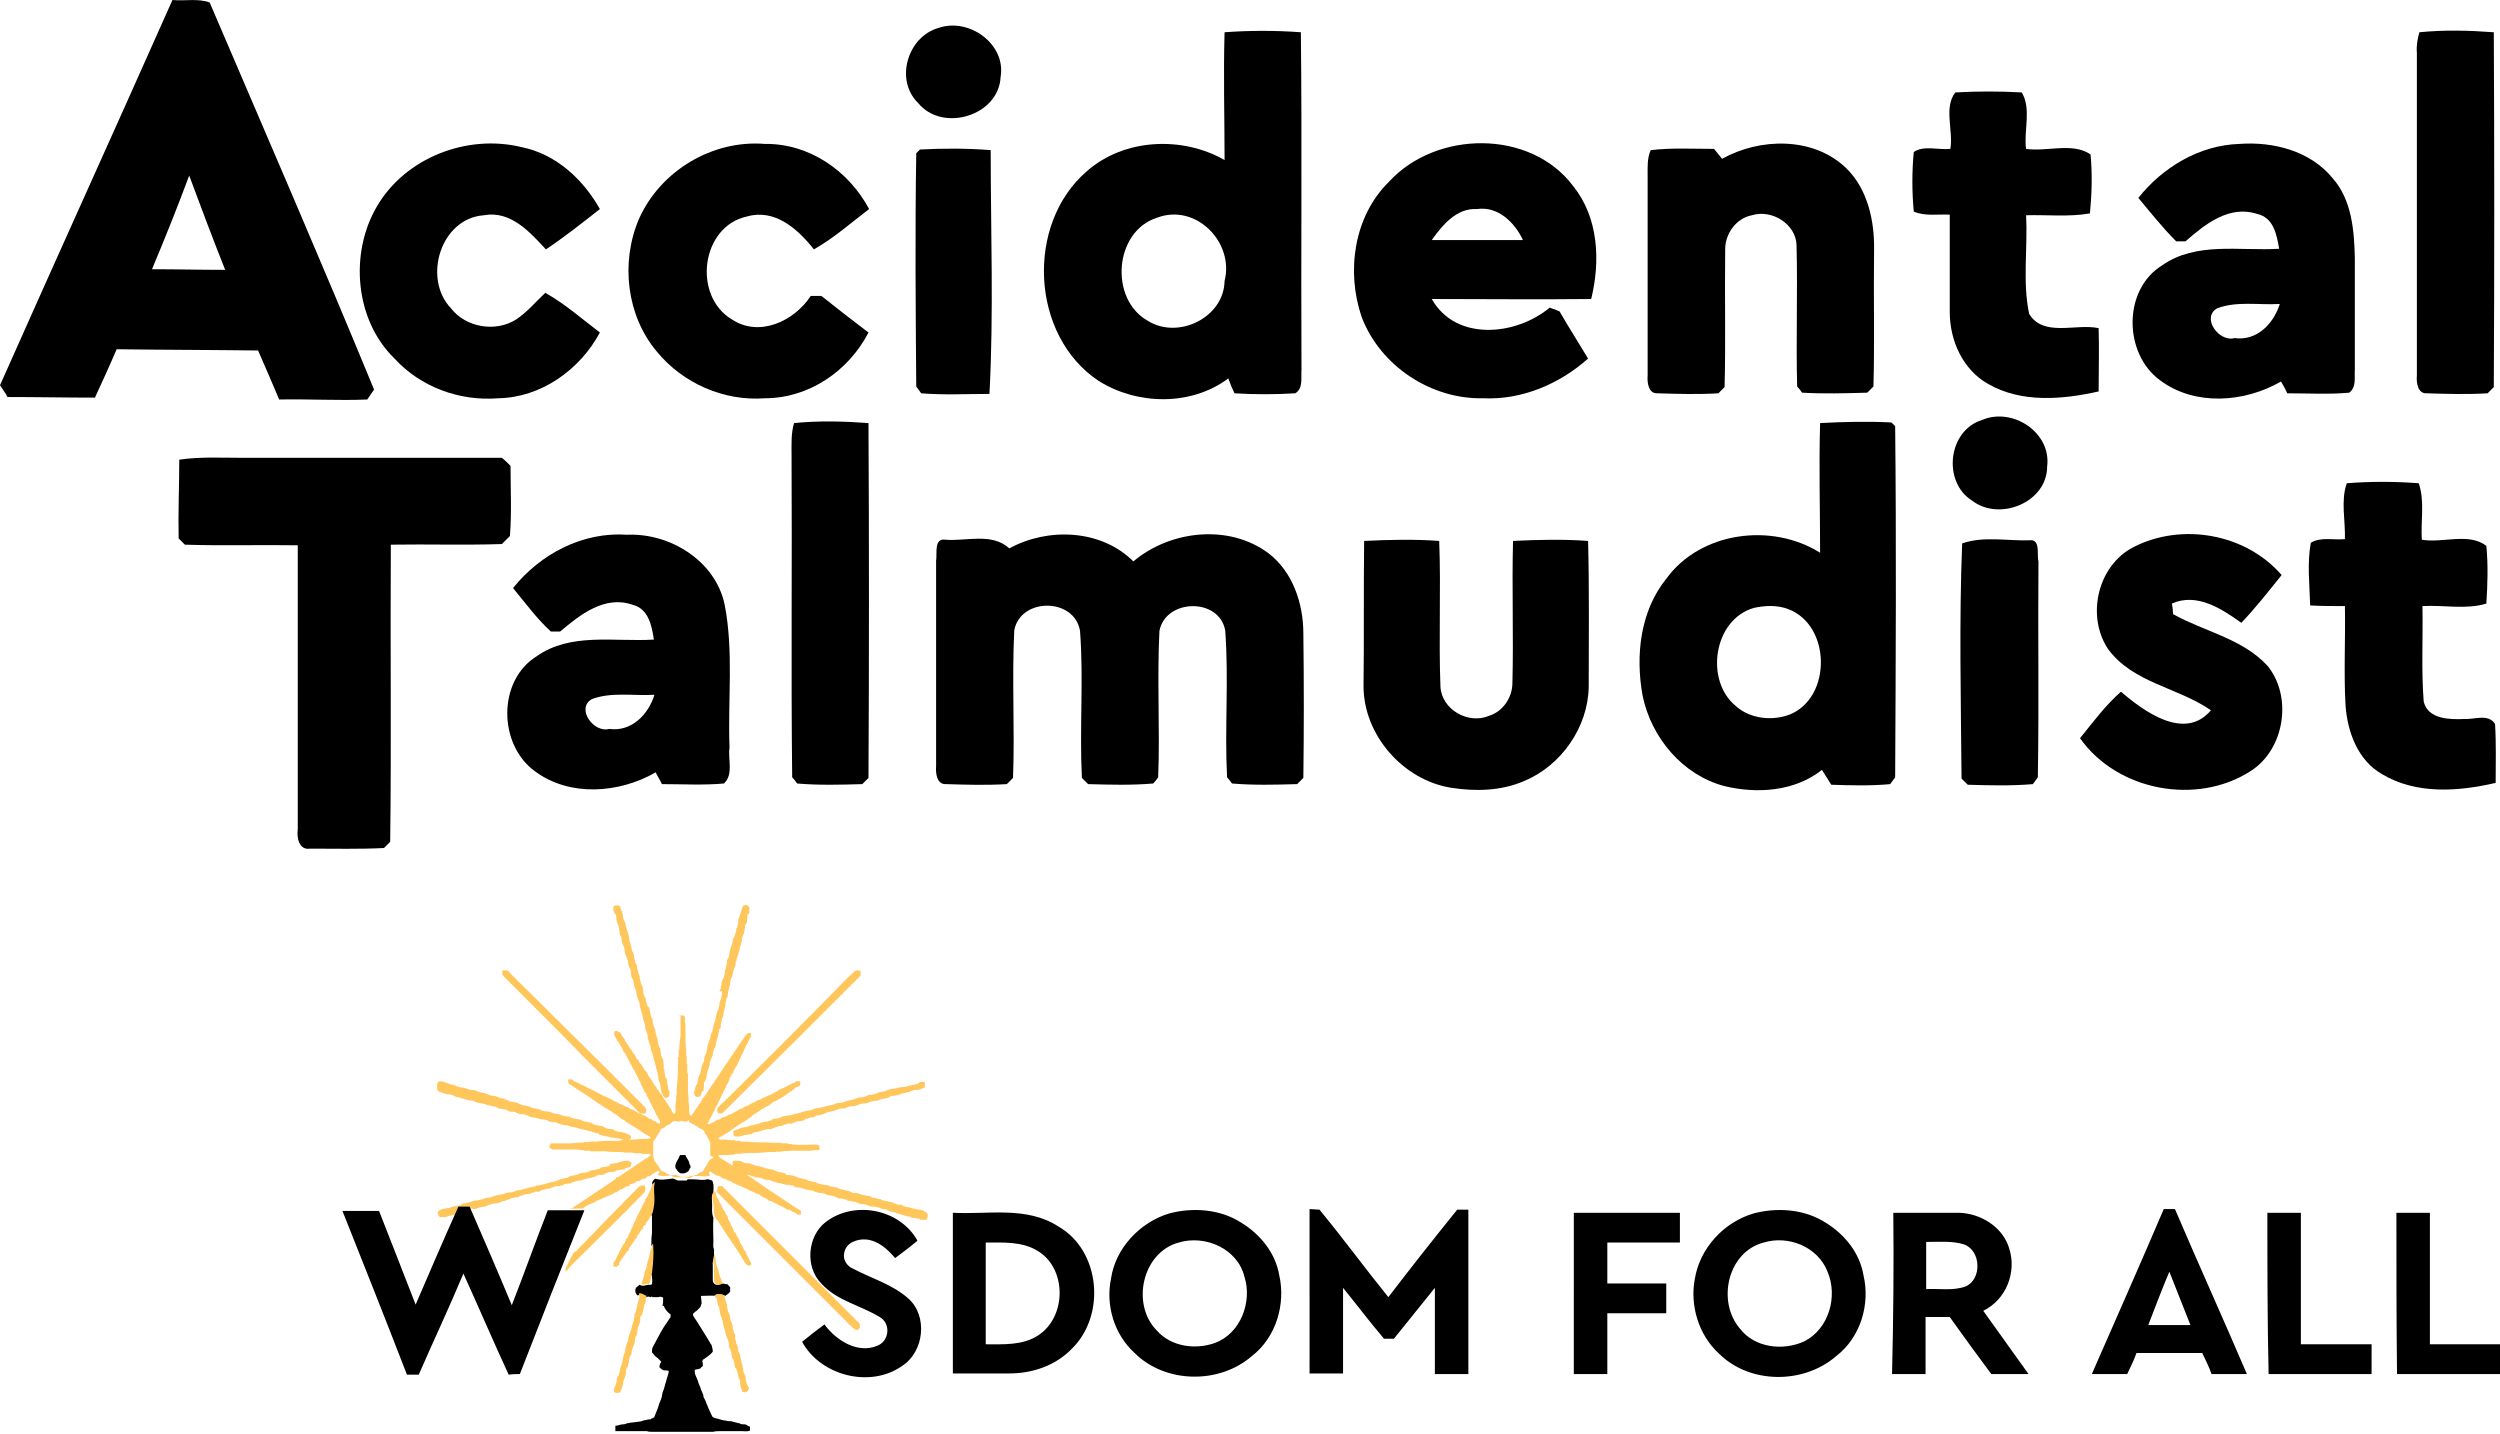
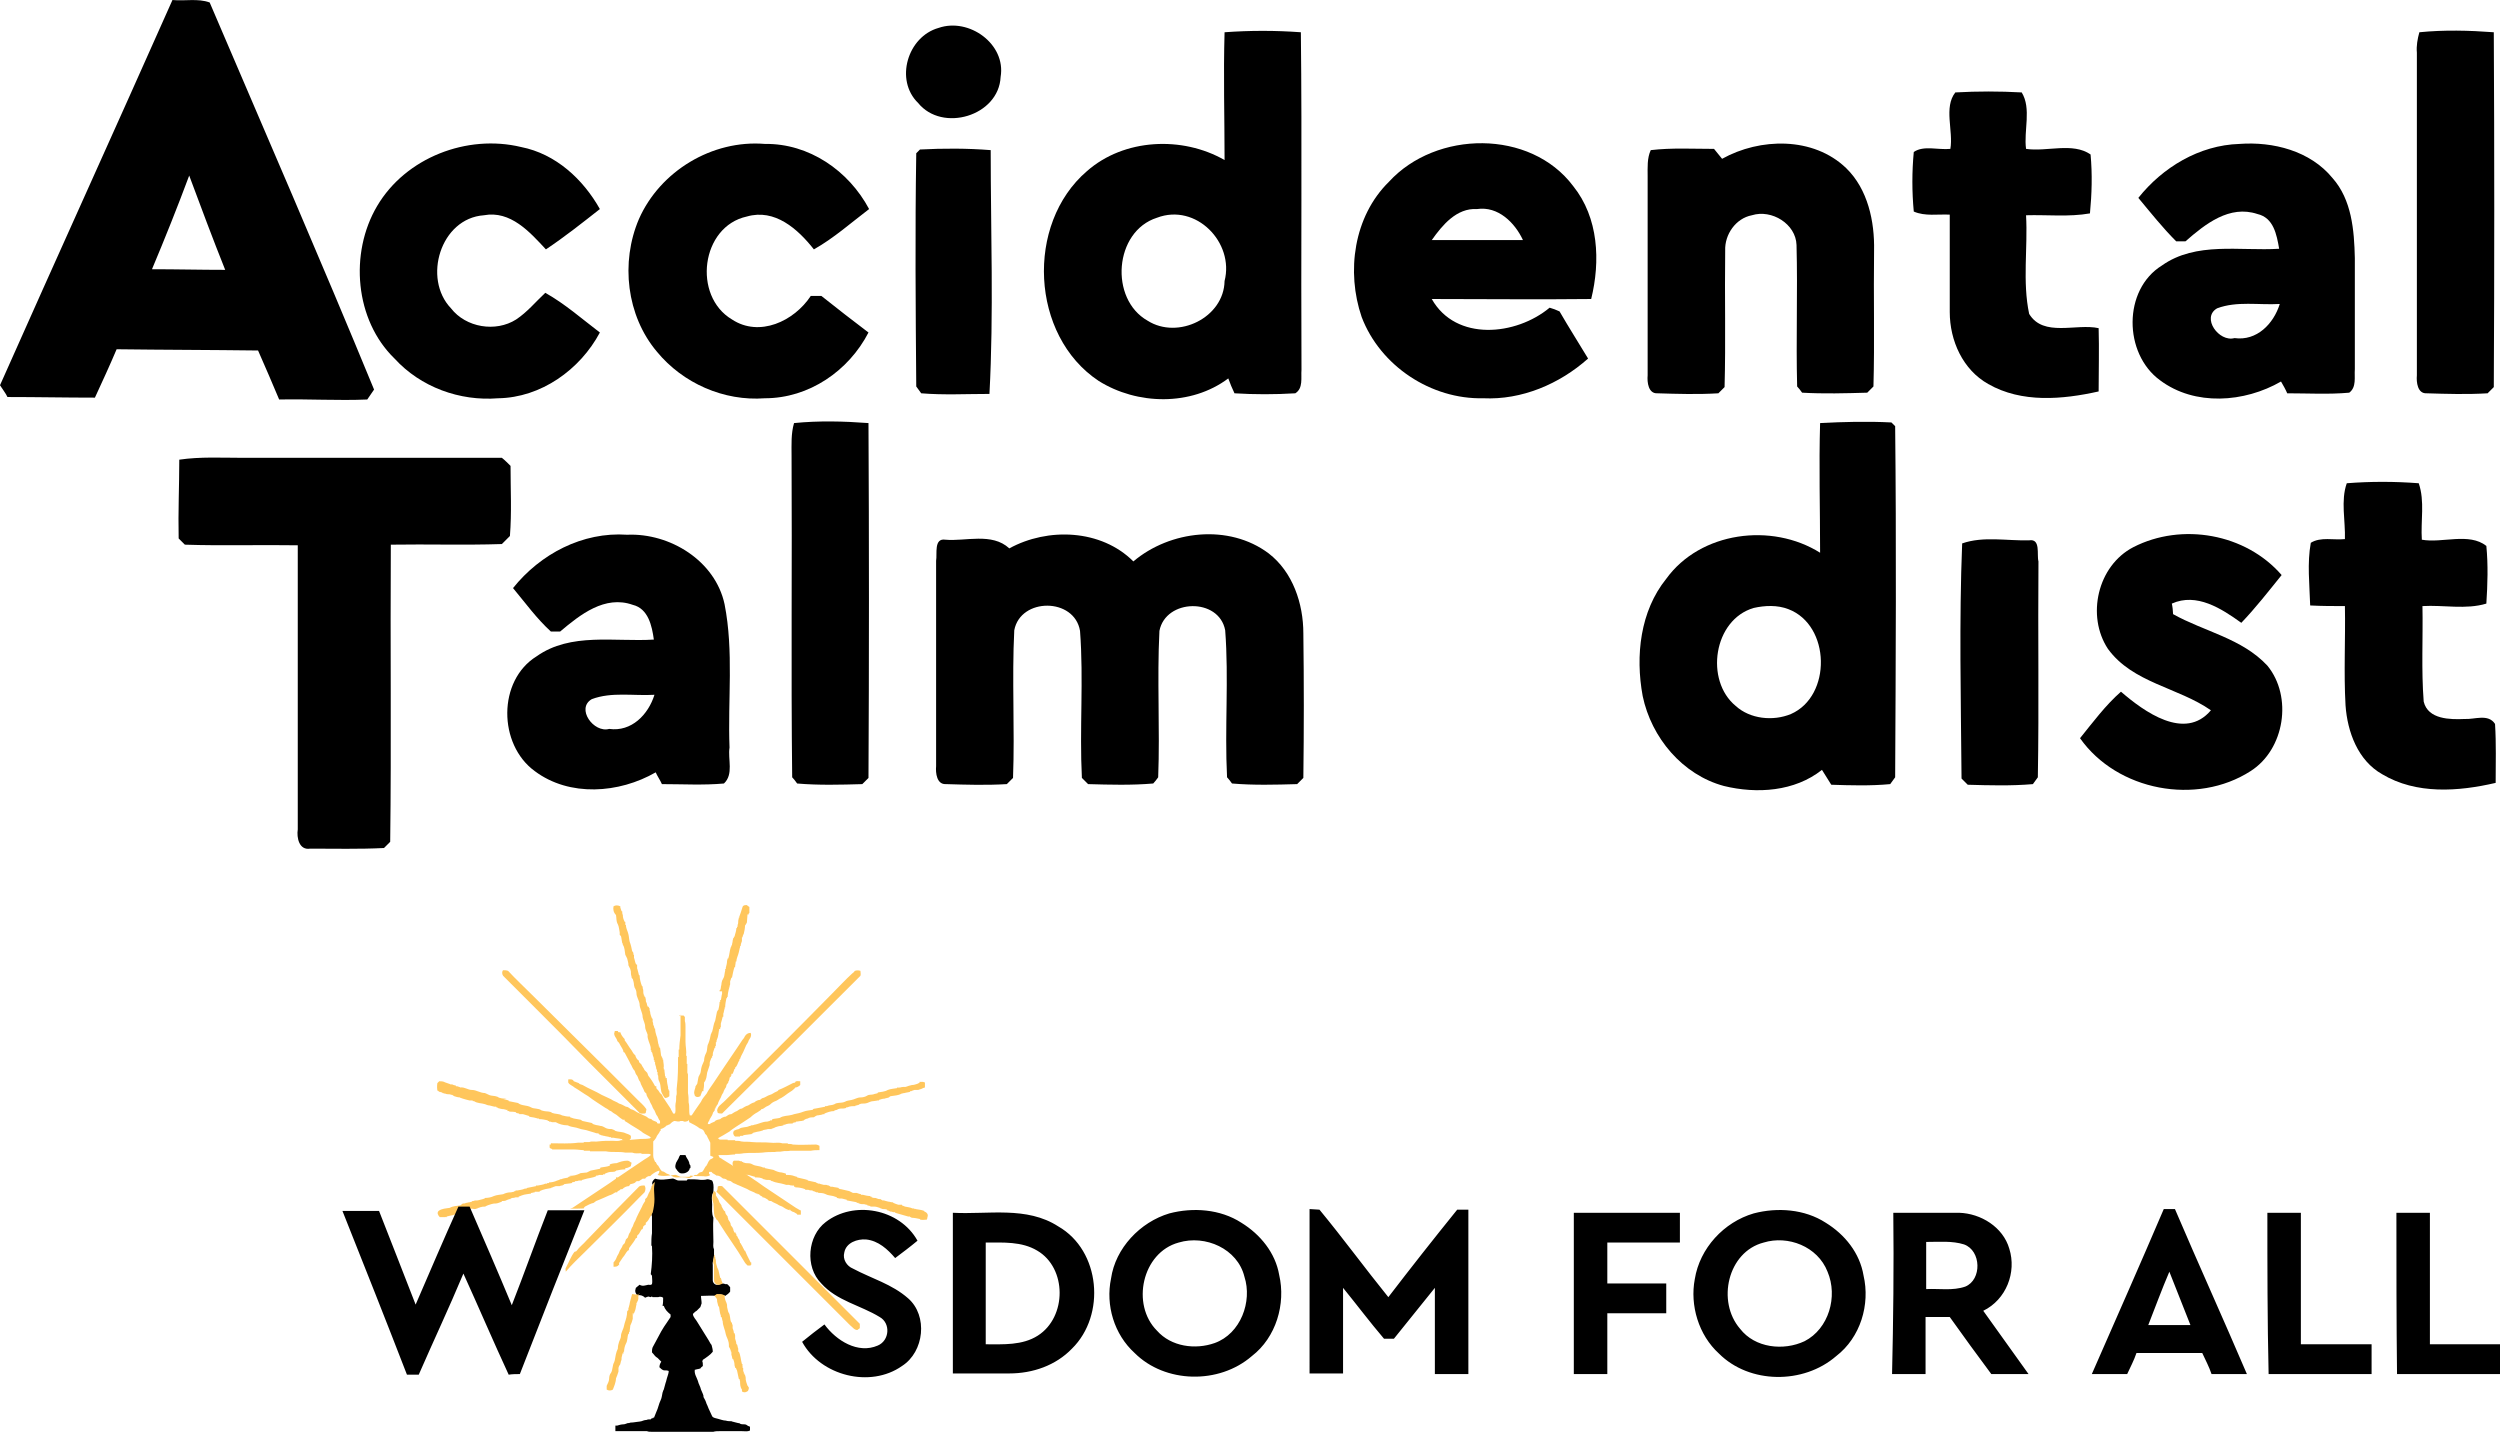
<svg xmlns="http://www.w3.org/2000/svg" version="1.1" x="0px" y="0px" viewBox="-104 313.7 403 231.1" enable-background="new -104 313.7 403 231.1" xml:space="preserve">
  <path d="M29.1,510.7c4.5-3.5,11.9-2.2,14.8,3c-1.2,1-2.4,1.9-3.6,2.8c-1.2-1.4-2.7-2.8-4.7-3c-1.4-0.1-3.2,0.5-3.5,2.1  c-0.3,1.1,0.4,2.2,1.4,2.6c3,1.6,6.3,2.5,8.9,4.8c3.2,2.8,2.6,8.6-1,10.9c-5.1,3.6-13.1,1.6-16.1-3.9c1.2-1,2.4-1.9,3.6-2.8  c1.9,2.6,5.4,4.8,8.6,3.4c1.9-0.8,2.1-3.6,0.3-4.6c-3.1-1.9-6.9-2.6-9.4-5.4C25.7,517.9,26.2,512.9,29.1,510.7L29.1,510.7z   M84.5,509.3c3.8-1,8.2-0.7,11.6,1.5c3.1,1.9,5.5,4.9,6.1,8.4c1.1,4.7-0.5,10.1-4.4,13.1c-5.3,4.6-14,4.4-18.9-0.5  c-3.3-3-4.7-7.7-3.8-12C75.8,514.9,79.8,510.7,84.5,509.3z M86,514c-5.9,1.6-7.7,10-3.5,14.2c2.3,2.6,6.2,3.1,9.3,2  c4.2-1.5,6.1-6.7,4.8-10.7C95.5,515,90.3,512.7,86,514z M107.1,508.6c0.4,0,1.2,0.1,1.6,0.1c3.8,4.6,7.3,9.4,11.1,14.1  c3.6-4.7,7.3-9.4,11.1-14.1h1.8v26.5c-1.8,0-3.5,0-5.4,0c0-4.6,0-9.3,0-13.9c-2.2,2.7-4.4,5.5-6.6,8.2c-0.5,0-1.1,0-1.6,0  c-2.3-2.7-4.4-5.5-6.6-8.2v13.8c-1.8,0-3.5,0-5.4,0C107.1,526.3,107.1,517.5,107.1,508.6L107.1,508.6z M178.7,509.3  c3.8-1,8.2-0.7,11.6,1.5c3.1,1.9,5.5,4.9,6.1,8.5c1.1,4.7-0.5,10-4.4,13c-5.3,4.6-14,4.5-18.9-0.4c-3.3-3-4.7-7.8-3.9-12  C170,514.9,173.9,510.7,178.7,509.3L178.7,509.3z M180.3,514c-5.8,1.5-7.6,9.5-3.8,13.9c2.4,3.1,7,3.6,10.4,2  c3.9-2,5.4-7.2,3.7-11.2C189,514.6,184.2,512.8,180.3,514z M244.8,508.6h1.8c3.8,8.9,7.8,17.7,11.6,26.6c-1.9,0-3.8,0-5.7,0  c-0.4-1.2-1-2.3-1.5-3.4c-3.5,0-7,0-10.6,0c-0.4,1.2-1,2.3-1.5,3.4c-1.9,0-3.8,0-5.7,0C237.1,526.3,241,517.5,244.8,508.6  L244.8,508.6z M245.7,518.7c-1.2,2.8-2.3,5.8-3.4,8.6h6.8C248,524.5,246.8,521.5,245.7,518.7L245.7,518.7z M49.6,509.2  c5.7,0.3,11.9-1.1,17,2.2c6.8,3.9,7.7,14.3,2.2,19.7c-2.6,2.7-6.3,4-10.1,4c-3.1,0-6,0-9.1,0C49.6,526.6,49.6,517.9,49.6,509.2z   M54.9,514v16.4c2.8,0,5.9,0.2,8.4-1.4c4.7-3,4.7-10.9-0.1-13.7C60.7,513.8,57.7,514,54.9,514z M149.7,509.2h17.1v4.8  c-3.9,0-7.9,0-11.7,0v6.6h9.5v4.8c-3.2,0-6.3,0-9.5,0v9.8c-1.8,0-3.5,0-5.4,0C149.7,526.6,149.7,517.9,149.7,509.2L149.7,509.2z   M201.2,509.2h10.6c3.5,0.1,7.1,2.3,8.1,5.8c1.2,3.8-0.5,8.2-4.2,10c2.4,3.4,4.9,6.8,7.3,10.2c-2,0-3.9,0-6,0  c-2.3-3.1-4.5-6.1-6.7-9.2c-1.3,0-2.6,0-3.9,0v9.2c-1.8,0-3.5,0-5.4,0C201.2,526.6,201.3,517.9,201.2,509.2L201.2,509.2z   M206.5,513.9v7.6c2.1-0.1,4.3,0.3,6.3-0.4c2.7-1.1,2.6-5.8-0.2-6.8C210.7,513.7,208.6,513.9,206.5,513.9z M261.5,509.2h5.4v21.2  h11.4v4.8c-5.6,0-11.2,0-16.6,0C261.5,526.6,261.5,517.9,261.5,509.2L261.5,509.2z M282.3,509.2h5.4v21.2H299v4.8  c-5.6,0-11.2,0-16.6,0C282.3,526.6,282.3,517.9,282.3,509.2L282.3,509.2z" />
  <path d="M5.6,499.9c0.3,0,0.6,0,0.9,0c0.1,0.4,0.5,0.8,0.6,1.2c0,0.2,0.1,0.4,0.2,0.5c0,0.1,0,0.3,0,0.4l-0.1,0  c-0.1,0.7-1,1-1.6,0.8c-0.3-0.2-0.5-0.5-0.7-0.8c-0.1-0.3,0-0.6,0.1-0.9c0.1-0.2,0.3-0.5,0.4-0.7c0-0.1,0.1-0.2,0.1-0.3  C5.6,500.1,5.6,500,5.6,499.9z" />
  <path d="M1.2,504.7c-0.2-0.4,0.1-0.8,0.4-1c0.9,0.3,1.8,0.1,2.7,0c0.4-0.1,0.7,0.3,1.1,0.3c0.4,0,0.9,0,1.3,0  c0.1-0.1,0.1-0.2,0.2-0.2c0.7,0,1.4,0,2.1,0.1c0.3,0,0.7,0,1-0.1c0.3,0,0.5,0.1,0.8,0.2c0,0.1,0.1,0.2,0.1,0.2  c0.2,0.6,0.1,1.2,0.1,1.7c-0.4,0.6-0.2,1.3-0.2,2c0,0.7-0.1,1.4,0.2,2.1c-0.1,1.3,0,2.6,0,3.9c0,0.4-0.1,0.8,0.1,1.2  c0,0.3,0,0.7,0,1c0,0.5-0.3,1-0.2,1.5c0,0.8,0,1.7,0,2.5c0,0.4,0.4,0.8,0.8,0.7c0.2,0,0.4-0.1,0.6-0.2c0.2,0,0.4,0,0.6,0.1  c0.1,0,0.2,0,0.3,0c0.2,0.1,0.3,0.3,0.5,0.5c0,0.2,0,0.5,0,0.7c-0.2,0.3-0.5,0.5-0.8,0.7c-0.4-0.2-0.8-0.3-1.3-0.2  c0,0.1-0.1,0.2-0.1,0.2c-0.8-0.1-1.6,0-2.5,0c0,0.4,0.1,0.8,0.1,1.2c-0.1,0.2-0.1,0.4-0.2,0.6c-0.2,0.2-0.4,0.4-0.6,0.6  c-0.2,0.1-0.4,0.3-0.6,0.5c0,0.5,0.5,0.9,0.7,1.3c0.6,1,1.2,1.9,1.8,2.9c0.2,0.3,0.3,0.6,0.5,0.8c0.1,0.4,0.2,0.7,0.2,1.1  c-0.4,0.5-1,0.9-1.6,1.3c0,0.1-0.1,0.2-0.1,0.2c0.1,0.2,0.1,0.5,0.1,0.8c-0.1,0.1-0.3,0.2-0.4,0.4c-0.1,0-0.3,0.1-0.4,0.1  c-0.2,0-0.3,0.1-0.5,0.1c-0.1,0.7,0.3,1.2,0.5,1.8c0.1,0.5,0.4,0.9,0.5,1.4c0.1,0.3,0.3,0.6,0.4,1c0,0.1,0,0.2,0,0.2  c0.1,0.2,0.3,0.5,0.4,0.8c0,0.1,0.1,0.2,0.1,0.3c0.1,0.2,0.2,0.4,0.3,0.7c0.2,0.4,0.4,0.9,0.6,1.3c0.2,0.3,0.6,0.3,0.9,0.4  c0.4,0.1,0.9,0.3,1.3,0.3c0.3,0.1,0.6,0.1,0.9,0.1c0.2,0.1,0.4,0.1,0.7,0.2c0.1,0,0.3,0.1,0.4,0.1c0.1,0,0.2,0,0.3,0.1  c0.2,0.1,0.4,0.1,0.7,0.1c0.2,0,0.4,0.1,0.5,0.2c0.1,0.1,0.3,0.1,0.4,0.2c0,0.2,0,0.4,0,0.6c-0.4,0.2-0.8,0.1-1.3,0.1  c-1.2,0-2.4,0-3.6,0c-0.3,0-0.7,0-1,0.1c-3.3,0-6.7,0-10,0c-0.2,0-0.5,0-0.7-0.1c-1.7,0-3.4,0-5.1,0c0-0.3,0-0.6,0-0.9  c0.1,0,0.2,0,0.3,0c0.3-0.1,0.7-0.2,1-0.2c0.2,0,0.4-0.1,0.7-0.2c0.1,0,0.2,0,0.2,0c0.2-0.1,0.4-0.1,0.6-0.1c0.5-0.1,1-0.1,1.4-0.2  c0.3-0.1,0.5-0.2,0.8-0.2c0.2-0.1,0.4-0.1,0.7-0.1c0.1-0.2,0.3-0.2,0.4-0.2c0-0.1-0.1-0.2-0.1-0.2c0.1,0,0.1,0.1,0.2,0.2  c0.1-0.3,0.3-0.7,0.4-1c0.3-0.6,0.4-1.3,0.7-1.9c0.2-0.4,0.2-0.8,0.3-1.2c0.1-0.2,0.1-0.4,0.2-0.5c0.1-0.4,0.2-0.7,0.3-1.1  c0.1-0.2,0.1-0.4,0.2-0.7c0.1-0.4,0.3-0.8,0.3-1.2c-0.2-0.1-0.5-0.1-0.8-0.1c-0.3-0.1-0.5-0.3-0.7-0.5c0-0.3,0.1-0.6,0.3-0.9  c-0.2-0.2-0.4-0.4-0.6-0.6c-0.4-0.2-0.6-0.6-0.9-0.9c0-0.3,0-0.5,0.1-0.8c0.5-0.9,0.9-1.7,1.4-2.6c0.3-0.5,0.6-1,0.9-1.4  c0.2-0.3,0.4-0.6,0.6-0.9c0-0.1,0-0.3,0-0.4c-0.5-0.4-0.9-0.8-1.1-1.4c0,0-0.1,0-0.2,0c0.1-0.4,0.1-0.9,0.1-1.3  c-0.2-0.2-0.6-0.2-0.8-0.1c-0.3,0-0.6,0-0.9,0l-0.1-0.1c-0.1,0-0.2,0.1-0.2,0.1c-0.1,0-0.3-0.1-0.4-0.1c-0.2,0.1-0.4,0.1-0.5,0.2  c-0.3-0.3-0.7-0.5-1.2-0.4l-0.1,0c-0.1-0.2-0.3-0.4-0.3-0.7c0-0.2,0.1-0.4,0.1-0.5c0.2-0.2,0.4-0.3,0.6-0.5c0.5,0.3,0.9,0.1,1.4,0  c0.2,0,0.4,0.1,0.6-0.1c0.1-0.4,0-0.9,0-1.3c0-0.1-0.1-0.2-0.2-0.3c0.2-1.5,0.3-3,0.2-4.5c0,0-0.1-0.1-0.1-0.2l0,0  c0-0.6,0-1.3,0.1-1.9c0-0.9,0-1.8,0-2.7c0-0.1-0.1-0.3-0.1-0.3l0,0c0.2-0.7,0.3-1.4,0.3-2.2c0-0.9-0.1-1.9,0.1-2.8  C1.4,504.3,1.3,504.5,1.2,504.7z" />
  <g>
    <path fill="#ffc65c" d="M-5.1,459.8c0.3-0.2,0.7-0.2,1.1,0c0,0,0,0.1,0,0.2c0.1,0.2,0.1,0.4,0.2,0.6l0.1,0c0,0.2,0,0.4,0.1,0.6   c0,0.4,0.1,0.7,0.3,1.1l0.1,0c0,0.2,0,0.4,0,0.5l0.1,0c0,0.6,0.3,1,0.4,1.5c0.1,0.4,0.1,0.8,0.2,1.2c0.2,0.5,0.3,1,0.4,1.5   c0.1,0.1,0.1,0.2,0.2,0.3c0,0.1,0,0.2,0,0.3l0.1,0c0,0.2,0,0.3,0,0.5c0.1,0.2,0.1,0.4,0.2,0.7c0,0.1,0.1,0.3,0.2,0.4l0.1,0   c0,0.2,0,0.4,0,0.6c0.1,0.2,0.1,0.4,0.2,0.7c0,0.1,0.1,0.3,0.1,0.4l0.1,0c0,0.6,0.2,1.3,0.4,1.8l0.1,0c0,0.1,0,0.2,0,0.3   c0.1,0.2,0.1,0.4,0.1,0.7c0,0.2,0.1,0.3,0.1,0.5l0.1,0c0,0.1,0,0.2,0,0.2l0.1,0c0,0.1,0.1,0.3,0.1,0.4c0,0.2,0,0.4,0.1,0.5   c0.1,0.2,0.1,0.3,0.1,0.5l0.1,0c0,0.1,0,0.2,0,0.2l0.2,0c0,0.1,0,0.2,0,0.2l0.1,0c0,0.2,0,0.4,0.1,0.6c0,0.4,0.2,0.8,0.3,1.1l0.1,0   c0,0.2,0,0.3,0,0.5c0.1,0.2,0.1,0.4,0.1,0.6l0.1,0c0,0.2,0.1,0.4,0.1,0.5l0.1,0c0,0.4,0.1,0.8,0.2,1.1c0.2,0.4,0.2,0.9,0.3,1.3   c0.1,0.2,0.1,0.3,0.1,0.5l0.1,0c0,0.1,0,0.2,0,0.2l0.1,0c0.1,0.5,0.1,1,0.2,1.4l0.1,0c0,0.1,0,0.2,0,0.2l0.1,0c0,0.1,0,0.2,0,0.3   l0.1,0c0,0.4,0.1,0.7,0.1,1.1H3c0,0.1,0,0.2-0.1,0.2h0.1c0,0.1,0,0.2,0,0.3l0.1,0c0,0.4,0.1,0.7,0.1,1.1l0.1,0c0,0.1,0,0.2,0,0.3   h0.2c0,0.1,0,0.2-0.1,0.2l0.1,0c0,0.4,0.1,0.9,0.2,1.3c0,0.1,0,0.2,0,0.3l0.1,0c0,0.1,0,0.2,0,0.2h0.1c0,0.3,0,0.6,0,0.9   c-0.2,0.2-0.5,0.3-0.7,0.3c-0.2-0.2-0.3-0.4-0.4-0.6c-0.4-0.6-0.2-1.3-0.5-2c-0.2-0.3-0.2-0.7-0.2-1C2.1,487.1,2,487,2,486.8   c0-0.1,0-0.2,0-0.3l-0.1,0c0-0.1,0-0.3,0-0.4l-0.1,0c0-0.3-0.1-0.6-0.2-0.9c0-0.1,0-0.2,0-0.3l-0.1,0c0-0.1,0-0.2,0-0.3l-0.1,0   c0-0.2,0-0.4-0.1-0.6c-0.1-0.2-0.1-0.5-0.2-0.7l-0.1,0c0-0.1,0-0.2,0-0.3l-0.1,0c0-0.1,0-0.3,0-0.4c-0.1-0.7-0.6-1.4-0.5-2.1   c-0.1-0.4-0.4-0.8-0.4-1.3c0-0.5-0.3-1-0.4-1.5c0-0.8-0.5-1.4-0.5-2.2c-0.1-0.6-0.5-1.1-0.5-1.7c0-0.3-0.1-0.6-0.3-0.9   c0-0.1-0.1-0.3-0.1-0.4c0-0.3-0.1-0.7-0.2-1c-0.2-0.1-0.2-0.3-0.2-0.4c-0.1-0.3-0.1-0.5-0.1-0.8c0-0.1-0.1-0.3-0.1-0.4   c-0.1-0.2-0.2-0.4-0.3-0.6c0-0.2,0-0.4-0.1-0.7c0-0.1-0.1-0.3-0.1-0.4c-0.1-0.2-0.2-0.4-0.3-0.6c-0.1-0.6-0.1-1.2-0.4-1.6   c0-0.1,0-0.2-0.1-0.3c-0.1-0.4-0.1-0.8-0.2-1.1c-0.1-0.1-0.1-0.1-0.2-0.2c0-0.1,0-0.3,0-0.4c-0.1-0.4-0.1-0.9-0.3-1.3   c-0.3-0.5-0.2-1-0.3-1.5C-5.1,460.8-5.2,460.3-5.1,459.8z" />
    <path fill="#ffc65c" d="M15.7,459.9c0.1-0.3,0.4-0.3,0.7-0.3c0.1,0.1,0.2,0.2,0.4,0.3c0,0.3,0,0.6,0,1l-0.1,0c0,0.1,0,0.2,0,0.2   c0,0-0.1,0-0.2,0c0,0.4-0.1,0.9-0.1,1.3c-0.1,0.2-0.2,0.4-0.3,0.5c0,0.4-0.1,0.9-0.2,1.3c-0.1,0.2-0.2,0.4-0.2,0.6l-0.1,0   c0,0.2,0,0.4,0,0.6c-0.1,0.3-0.2,0.5-0.2,0.8l-0.1,0c0,0,0,0.1,0,0.2c-0.1,0.2-0.1,0.5-0.2,0.8c-0.1,0.5-0.4,1-0.4,1.5l-0.1,0   c0,0.3-0.1,0.6-0.1,0.9l-0.1,0c-0.2,0.6-0.3,1.2-0.4,1.7l-0.1,0c-0.1,0.2-0.1,0.4-0.2,0.6c0,0.2,0,0.4,0,0.5   c-0.1,0.2-0.1,0.3-0.1,0.5l-0.1,0c0,0.1,0,0.2,0.1,0.2l-0.1,0c-0.1,0.4-0.2,0.9-0.2,1.3l-0.1,0c0,0.1,0,0.2,0,0.2l-0.1,0   c-0.1,0.5-0.2,1-0.2,1.5l-0.1,0c0,0.1,0,0.2,0.1,0.2h-0.1c-0.1,0.3-0.1,0.6-0.2,0.8c0,0.2,0,0.3,0,0.5l-0.1,0   c-0.1,0.4-0.2,0.8-0.3,1.1c0,0.2,0,0.4,0,0.6l-0.1,0c0,0.1,0,0.2,0,0.3l-0.2,0c0,0.1,0,0.2,0.1,0.2l-0.1,0c-0.1,0.5-0.1,1-0.3,1.4   c-0.1,0.2-0.1,0.3-0.1,0.5l-0.1,0c0,0.2,0,0.4,0,0.6l-0.1,0c0,0.1,0,0.2,0,0.3l-0.1,0c-0.1,0.2-0.1,0.4-0.2,0.6   c-0.1,0.2-0.1,0.5-0.1,0.7l-0.1,0c0,0.1,0,0.2,0,0.3l-0.1,0c-0.1,0.2-0.1,0.3-0.2,0.5c-0.1,0.2-0.1,0.4-0.1,0.7   c-0.1,0.4-0.3,0.8-0.4,1.2c-0.1,0.6-0.1,1.1-0.5,1.6c0,0.4,0,0.7-0.1,1.1c0,0.1,0,0.2,0,0.3c0,0-0.1,0-0.2,0   c-0.1,0.3-0.2,0.5-0.3,0.8c-0.3,0.2-0.7,0.2-0.9-0.1c0-0.1-0.1-0.3-0.1-0.4c0-0.3,0.1-0.6,0.2-0.9c0-0.1,0-0.2,0.1-0.3   c0.1-0.1,0.1-0.2,0.2-0.3c0.1-0.4,0.1-0.7,0.2-1.1c0.1-0.2,0.2-0.4,0.3-0.6c0.1-0.3,0.1-0.7,0.2-1c0.1-0.4,0.3-0.7,0.4-1   c0-0.4,0.1-0.8,0.3-1.2c0.3-0.5,0.1-1.1,0.4-1.6c0.2-0.5,0.3-1,0.4-1.5c0.1-0.1,0.1-0.3,0.2-0.4c0.2-0.6,0.2-1.2,0.5-1.8   c0.1-0.5,0.2-1,0.3-1.5l0.1,0c0-0.1,0-0.2,0-0.2l0.1,0c0.1-0.4,0.2-0.9,0.2-1.3l0.1,0c0-0.1,0-0.2,0-0.3l0.1,0   c0.1-0.3,0.1-0.7,0.2-1c0-0.1,0-0.3,0-0.4H12c0-0.1,0-0.2,0-0.2l0.1,0c0-0.1,0.1-0.2,0.1-0.4c0-0.2,0.1-0.4,0.1-0.6   c0-0.2,0.1-0.4,0.1-0.5c0.1-0.2,0.2-0.4,0.3-0.6c0.1-0.3,0.1-0.7,0.2-1c0-0.1,0-0.2,0-0.3l0.1,0c0,0,0-0.1,0-0.2   c0.1-0.4,0.2-0.7,0.2-1.1c0-0.1,0.1-0.3,0.1-0.4l0.1,0c0.2-0.6,0.2-1.2,0.4-1.8c0.1-0.1,0.1-0.3,0.2-0.4c0-0.2,0.1-0.4,0.1-0.6   c0-0.2,0.1-0.3,0.1-0.5l0.1,0c0-0.1,0-0.2,0-0.2l0.1,0c0.1-0.5,0.3-0.9,0.3-1.4l0.1,0c0-0.1,0-0.2,0-0.2l0.1,0c0-0.1,0-0.2,0-0.3   c0.1-0.2,0.1-0.4,0.1-0.6c0-0.2,0.1-0.4,0.1-0.6l0.1,0c0-0.1,0-0.2-0.1-0.2l0.1,0C15.3,461.2,15.5,460.5,15.7,459.9z" />
    <path fill="#ffc65c" d="M-22.9,470.1c0.3,0,0.5,0,0.8,0.1c1.3,1.4,2.7,2.7,4.1,4.1c4.1,4.1,8.2,8.1,12.3,12.2c1.5,1.5,3,3,4.5,4.5   c0.5,0.5,1,0.9,1.4,1.5c0,0.2-0.1,0.4-0.1,0.6c0,0-0.1,0.1-0.2,0.1c-0.3,0-0.7,0.1-0.9-0.2c-2.7-2.7-5.3-5.3-8-8   c-2.9-3-5.8-5.9-8.7-8.8c-1.7-1.7-3.5-3.5-5.2-5.2C-23.1,470.7-23.1,470.3-22.9,470.1z" />
    <path fill="#ffc65c" d="M33.8,470.2c0.3-0.1,0.6-0.1,0.9,0c0,0.3,0.1,0.5,0,0.8c-7.4,7.4-14.8,14.8-22.3,22.2c-0.3,0-0.5,0-0.7-0.1   c0-0.1-0.1-0.3-0.1-0.4c0.1-0.7,0.7-1,1.1-1.4c5.9-5.8,11.7-11.6,17.5-17.5c1.1-1.1,2.1-2.2,3.2-3.2   C33.6,470.5,33.7,470.3,33.8,470.2z" />
    <g>
      <path fill="#ffc65c" d="M5.5,477.4c0.2,0,0.4,0,0.7,0c0.1,0.1,0.1,0.2,0.2,0.2c0,0.2,0,0.5,0,0.7c0.1,0.3,0.1,0.6,0.1,0.9    c0,0.8,0,1.6,0,2.4c0,0.8,0.2,1.5,0.1,2.3l0.1,0c0,0.4,0,0.9,0,1.3l0.1,0c0,0.5,0,0.9,0,1.4c0,0.1,0.1,0.2,0.1,0.3c0,1,0,2,0,3    c0.1,0.5,0.1,1,0.1,1.5c0.2,0.7,0,1.5,0.2,2.1c0.1,0,0.2,0,0.3,0c0.2-0.3,0.4-0.6,0.6-0.9c0.3-0.4,0.6-0.9,0.9-1.3    c0.2-0.5,0.6-0.9,0.9-1.3c0.3-0.6,0.7-1.1,1.1-1.7c1.2-1.8,2.4-3.6,3.7-5.5c0.3-0.5,0.7-1,1-1.5c0.2-0.2,0.3-0.4,0.4-0.6    c0.2-0.3,0.5-0.5,0.9-0.5c0.1,0.2,0.1,0.4,0,0.7c-0.1,0.2-0.2,0.3-0.3,0.5c-0.1,0.4-0.4,0.7-0.5,1c-0.1,0.3-0.3,0.6-0.4,0.9    c-0.2,0.4-0.4,0.7-0.5,1.1l-0.1,0c0,0,0,0.1,0,0.2c-0.3,0.4-0.3,0.9-0.7,1.2c0,0,0,0.1,0,0.2l-0.1,0c-0.1,0.3-0.2,0.6-0.3,0.8    c0,0-0.1,0-0.2,0c0,0.1,0,0.2,0,0.3l-0.1,0c0,0,0,0.1,0,0.2c-0.1,0-0.2,0.1-0.2,0.2c0,0.2-0.1,0.3-0.1,0.5l-0.1,0c0,0,0,0.1,0,0.2    c-0.1,0.1-0.2,0.3-0.3,0.4c0,0.1,0,0.2-0.1,0.4c-0.1,0.1-0.1,0.2-0.2,0.3c0,0.1-0.1,0.2-0.1,0.2c0,0.1-0.1,0.2-0.1,0.3    c-0.2,0.3-0.3,0.5-0.4,0.8l0,0c-0.2,0.4-0.4,0.7-0.5,1.1c-0.2,0.2-0.3,0.5-0.4,0.8c0-0.2,0-0.4,0-0.5c0,0.2-0.1,0.5-0.1,0.7    c-0.1,0.2-0.3,0.3-0.3,0.5c-0.1,0.4-0.5,0.8-0.6,1.2c-0.1,0.1-0.2,0.3-0.2,0.5c0.1,0,0.2,0,0.4,0l0-0.1c0.2-0.1,0.5-0.2,0.7-0.3    c0.2-0.3,0.6-0.3,0.9-0.4c0.2-0.2,0.6-0.4,0.9-0.4c0.3-0.2,0.5-0.4,0.9-0.4c0.3-0.2,0.6-0.4,0.9-0.5c0.3-0.2,0.5-0.4,0.8-0.4    c0.3-0.2,0.6-0.4,1-0.5c0.3-0.2,0.6-0.4,1-0.5c0.2-0.2,0.6-0.4,0.9-0.4c0.2-0.1,0.3-0.3,0.5-0.3c0.4-0.1,0.7-0.4,1.1-0.5    c0.4-0.1,0.7-0.4,1-0.5c0.2-0.1,0.3-0.1,0.4-0.3c0.8-0.3,1.5-0.7,2.3-1.1c0.2-0.1,0.4,0,0.4-0.2c0.2-0.2,0.5-0.1,0.8-0.1    c0,0.2,0,0.4,0,0.6c-0.2,0.2-0.5,0.4-0.8,0.4c-0.1,0.2-0.3,0.3-0.5,0.5c-0.5,0.3-0.9,0.6-1.3,0.9c-0.2,0.1-0.4,0.3-0.7,0.4    c-0.2,0.1-0.4,0.3-0.7,0.4c-0.3,0.1-0.6,0.3-0.8,0.5c-0.2,0.2-0.5,0.3-0.7,0.4c-0.3,0.2-0.5,0.4-0.8,0.4c0,0,0,0.1,0,0.1    c-0.2,0.1-0.4,0.3-0.6,0.4c-0.4,0.2-0.8,0.5-1.1,0.8c-0.1,0.1-0.2,0.1-0.3,0.2c-0.7,0.5-1.4,0.9-2,1.3c-0.4,0.3-0.8,0.5-1.1,0.8    c-0.2,0.1-0.3,0.2-0.5,0.3l0,0c-0.2,0.1-0.3,0.2-0.5,0.3c-0.3,0.2-0.6,0.3-0.9,0.5c0.1,0,0.2,0.1,0.3,0.2c0.4,0,0.8,0,1.3,0l0,0.1    c0.4,0,0.8,0,1.2,0l0,0.1c0.3,0,0.7,0,1,0.1c0.5,0.1,1.1,0,1.7,0.1c1,0.1,2,0,3,0.1c0.6,0.1,1.3-0.1,1.9,0.1c0.3,0,0.6,0,0.9,0    l0,0.1c0.3,0,0.6,0,0.8,0.1c1.2,0.1,2.5,0,3.7,0c0.2,0,0.4,0.1,0.6,0.2c0,0.2,0,0.5,0,0.7c-0.5,0-0.9,0-1.4,0.1    c-1.1,0-2.2,0-3.3,0c-0.4,0.1-0.9,0-1.3,0.1c-0.4,0.1-0.8,0-1.2,0.1c-0.7,0-1.3,0-2,0.1c-1,0.1-2,0-3,0.1    c-0.5,0.1-0.9,0.1-1.4,0.1l0,0.1c-0.5,0-1,0.1-1.5,0.1c-0.4,0-0.8,0-1.2,0c0.1,0.1,0.1,0.3,0.2,0.4c0.2,0.1,0.4,0.2,0.5,0.3    c0.7,0.4,1.4,0.9,2.1,1.3c1.5,1,3.1,2,4.6,3.1c0.3,0.2,0.6,0.4,0.9,0.6c1.4,0.9,2.8,1.9,4.2,2.8c0.2,0.1,0.5,0.3,0.7,0.4l0.1,0    c0,0.2,0,0.4,0,0.7c-0.2,0-0.4,0-0.6,0l0-0.1c-0.2-0.1-0.3-0.2-0.5-0.3c-0.1,0-0.2-0.1-0.3-0.1c-0.1-0.1-0.2-0.1-0.3-0.2    c0-0.1-0.1-0.2-0.1-0.2c0,0.1,0,0.2,0,0.2c-0.1,0-0.2-0.1-0.3-0.1c-0.3-0.1-0.6-0.3-0.9-0.5c-0.2-0.1-0.3-0.1-0.5-0.2    c-0.4-0.3-0.9-0.4-1.3-0.7c-0.1,0-0.2,0-0.3,0l0-0.1c-0.1,0-0.2,0-0.2,0l0-0.1c-0.2-0.1-0.3-0.2-0.5-0.3c-0.1,0-0.2-0.1-0.4-0.1    l0-0.1c-0.2-0.1-0.4-0.2-0.5-0.3l0-0.1c-0.1,0-0.2,0-0.3,0l0-0.1c0,0-0.1,0-0.2,0c-0.4-0.3-1-0.4-1.4-0.7    c-0.3-0.1-0.6-0.3-0.9-0.4c-0.2-0.1-0.5-0.2-0.7-0.3c-0.1,0-0.2-0.1-0.2-0.1c-0.2-0.1-0.3-0.1-0.5-0.2c-0.1-0.1-0.3-0.2-0.4-0.3    c-0.1,0-0.3-0.1-0.4-0.1c0,0-0.1,0-0.1,0c-0.2-0.2-0.4-0.3-0.6-0.3c-0.3,0-0.4-0.3-0.7-0.4c-0.2-0.1-0.3-0.1-0.5-0.1    c-0.1-0.1-0.2-0.1-0.3-0.2c-0.2-0.1-0.4-0.2-0.5-0.4c-0.1,0-0.3,0-0.4,0c0,0.1,0,0.3,0,0.4l0.2,0c0,0-0.1,0.1-0.1,0.2    c-0.3,0.1-0.7,0.2-1,0.1c-0.7,0-1.4,0-2.1-0.1c-0.1,0.1-0.1,0.2-0.2,0.2c-0.4,0-0.9,0-1.3,0c-0.4,0-0.7-0.4-1.1-0.3    c-0.9,0.1-1.9,0.3-2.7,0c0.2-0.2,0.3-0.4,0.3-0.7c-0.5,0.1-0.9,0.4-1.3,0.7c-0.1,0.2-0.3,0.2-0.5,0.2c-0.2,0.1-0.4,0.2-0.5,0.4    c-0.1,0-0.3,0-0.4,0c-0.2,0.1-0.4,0.3-0.6,0.4c-0.1,0-0.2,0-0.3,0c-0.1,0-0.2,0.1-0.2,0.1c-0.2,0.3-0.6,0.3-0.9,0.4    c-0.1,0.1-0.1,0.2-0.2,0.3c-0.4,0-0.8,0.2-1.1,0.5c-0.1,0-0.2,0-0.3,0l0,0.1c-0.2,0.1-0.4,0.2-0.5,0.3l0,0.1c-0.1,0-0.2,0-0.3,0    c-0.3,0.2-0.6,0.4-1,0.5c-0.3,0.1-0.6,0.3-0.9,0.4c-0.2,0.1-0.5,0.2-0.7,0.3c-0.2,0.1-0.3,0.1-0.5,0.2c-0.1,0.1-0.3,0.2-0.4,0.3    c-0.5,0.1-1,0.4-1.4,0.6c-0.1,0.1-0.2,0.2-0.2,0.3c-0.7,0-1.5,0.1-2.2,0c0.1,0,0.3-0.1,0.4-0.1c1.9-1.3,3.8-2.5,5.7-3.8    c0.1-0.1,0.2-0.1,0.3-0.2c0.3-0.2,0.7-0.5,1-0.7c0,0,0-0.1,0-0.2c0.1,0,0.2,0,0.3,0c1.3-0.9,2.7-1.8,4-2.7    c0.4-0.3,0.9-0.5,1.3-0.9c0-0.2-0.3-0.2-0.4-0.2c-0.4,0-0.8,0-1.1,0l0-0.1c-0.5,0-1,0.1-1.5-0.1c-0.4,0-0.7,0-1.1,0    c-1-0.2-2.1,0-3.1-0.2c-0.9,0-1.7,0-2.6,0l0-0.1c-0.3,0-0.7,0-1,0l0-0.1c-0.5,0-1-0.1-1.5-0.1c-1.2,0-2.4,0-3.6,0l0-0.1    c-0.2,0-0.3-0.1-0.4-0.2c0-0.2,0-0.4,0-0.5c0.1,0,0.2,0,0.2,0c0-0.1,0-0.2,0-0.2c1.5,0,3,0.1,4.4-0.1c0.3,0,0.6,0,0.9,0l0-0.1    c0.3,0,0.6,0,0.9,0c0.5-0.2,1,0,1.4-0.1c0.8-0.1,1.6-0.1,2.4-0.1c0.4,0,0.9,0.1,1.3-0.1c1.1,0,2.1-0.1,3.2-0.2c0.5,0,1,0,1.5-0.1    l0-0.1c0,0,0.1,0,0.2,0c-0.5-0.4-1.2-0.6-1.6-1c-0.7-0.5-1.5-0.9-2.2-1.4c-0.2-0.1-0.3-0.2-0.5-0.3c0-0.1,0-0.2,0-0.2    c-0.1,0-0.2,0-0.3,0c-0.3-0.2-0.6-0.4-0.8-0.6c-0.3-0.3-0.7-0.4-1-0.7c-0.1-0.1-0.2-0.1-0.4-0.2c-0.2-0.2-0.4-0.3-0.6-0.4    c-0.9-0.6-1.9-1.2-2.8-1.9c-0.7-0.4-1.5-1-2.2-1.4c-0.3-0.3-0.8-0.4-1-0.8c0-0.2,0-0.4,0-0.5c0.3,0,0.7-0.1,0.9,0.3    c0.3,0.1,0.5,0.2,0.8,0.3c0.1,0.2,0.4,0.2,0.6,0.3c1,0.6,2.1,1,3.1,1.6c0.5,0.2,1,0.5,1.5,0.7c0.4,0.3,0.9,0.4,1.3,0.7    c0.4,0.1,0.7,0.3,1.1,0.5c0.3,0,0.5,0.2,0.8,0.4c0.4,0.1,0.7,0.3,1,0.5c0.5,0.2,1,0.5,1.5,0.7c0.1,0.1,0.3,0.2,0.4,0.3    c0.1,0,0.3,0.1,0.4,0.1c0.2,0.3,0.6,0.3,0.9,0.5c0,0.3,0.3,0.2,0.5,0.2c0-0.1,0-0.3,0-0.4c-0.3-0.3-0.3-0.7-0.6-1    c-0.1-0.2-0.2-0.5-0.3-0.7c-0.1-0.1-0.2-0.3-0.3-0.5c-0.1-0.4-0.4-0.7-0.5-1.1c-0.2-0.4-0.5-0.7-0.5-1.1c-0.1-0.1-0.2-0.2-0.3-0.3    c-0.2-0.6-0.6-1.1-0.7-1.6c-0.3-0.3-0.3-0.7-0.5-1c-0.2-0.2-0.3-0.5-0.4-0.8c-0.2-0.2-0.3-0.4-0.4-0.6c-0.1-0.3-0.3-0.5-0.4-0.8    c-0.3-0.5-0.5-1-0.8-1.5c0,0-0.1-0.1-0.2-0.1c0-0.4-0.3-0.7-0.5-1.1c-0.1-0.2-0.2-0.4-0.3-0.5c-0.2-0.1-0.2-0.3-0.3-0.5    c-0.2-0.3-0.4-0.6-0.4-0.9c0-0.1,0.1-0.2,0.1-0.4c0.2,0,0.3,0,0.5,0c0,0.1,0.1,0.2,0.1,0.2c0.1,0,0.2,0,0.3,0    c0.1,0.4,0.4,0.8,0.7,1.1c0,0.1,0,0.2,0,0.2c0.4,0.5,0.7,1.1,1.1,1.6c0.2,0.3,0.3,0.6,0.6,0.8c0.1,0.4,0.3,0.7,0.6,0.9    c0,0.1,0,0.2,0,0.2c0.1,0.1,0.3,0.3,0.4,0.4c0.1,0.3,0.4,0.6,0.5,0.9c0.1,0.1,0.2,0.2,0.4,0.4c0.1,0.1,0.1,0.3,0.2,0.5    c0.4,0.5,0.8,1.1,1.1,1.7c0,0,0.1,0,0.2,0c0,0.1,0,0.2,0,0.3c0.1,0.2,0.3,0.3,0.4,0.5c0.1,0.2,0.2,0.3,0.3,0.4    c0.2,0.1,0.3,0.4,0.4,0.6c0.4,0.6,0.8,1.2,1.2,1.8c0.1,0.3,0.3,0.5,0.4,0.8c0.1,0,0.2,0,0.3,0c0.2-0.5,0-1.1,0.1-1.6    c0.1-0.4,0.1-0.8,0.1-1.2c0.2-0.5,0-1,0.1-1.4c0.2-1.6,0.2-3.2,0.2-4.9l0.1,0c0-0.4,0-0.8,0-1.2l0.1,0c0-0.8,0.1-1.5,0.2-2.3    c0-1.1,0-2.2,0-3.3h0.1C5.5,477.6,5.5,477.5,5.5,477.4z M6.9,494.4c-0.3,0.1-0.6,0.2-0.8,0c-0.1,0-0.3,0-0.4,0c-0.3,0.2-0.7,0-1,0    c-0.3,0.1-0.5,0.3-0.7,0.5c-0.1,0.1-0.3,0.1-0.4,0.2c0,0-0.1,0-0.1,0c-0.3,0.3-0.6,0.5-1,0.6c0,0.1,0,0.2,0,0.3l-0.1,0    c-0.1,0.3-0.3,0.5-0.5,0.8c-0.1,0.3-0.3,0.6-0.6,0.9c0,0.8,0,1.5,0,2.3c0,0.4,0.2,0.7,0.3,1l0.1,0c0.1,0.2,0.2,0.5,0.4,0.6    c0.2,0.3,0.3,0.6,0.6,0.9c0.3,0,0.6,0.3,0.8,0.4c0.5,0.1,0.9,0.6,1.5,0.6c0.7,0,1.3-0.1,2,0.1c0.4,0,0.7-0.3,1-0.5    c0.1,0,0.2,0,0.3,0c0.2-0.1,0.3-0.3,0.5-0.4c0.1,0,0.3-0.1,0.4-0.1c0.3-0.3,0.4-0.8,0.7-1c0-0.1,0.1-0.2,0.1-0.2    c0.1-0.2,0.2-0.5,0.4-0.7c0.1-0.2,0.6-0.2,0.6-0.5c-0.2-0.1-0.3-0.1-0.5-0.2c0-0.7,0-1.4,0-2.1c-0.1-0.2-0.2-0.4-0.3-0.6    c-0.2-0.3-0.2-0.6-0.5-0.8c-0.1-0.1-0.1-0.3-0.2-0.4c-0.1-0.3-0.4-0.4-0.7-0.5c-0.5-0.4-1.1-0.7-1.7-1c0-0.1,0-0.2-0.1-0.3    C6.9,494.2,6.9,494.3,6.9,494.4z" />
    </g>
    <path fill="#ffc65c" d="M-33.5,488.3c0.1-0.1,0.2-0.2,0.3-0.3c0.3,0,0.5,0,0.8,0.1c0.1,0.1,0.3,0.1,0.5,0.2   c0.2,0.1,0.4,0.1,0.5,0.2c0.2,0,0.4,0,0.5,0.1c0.1,0,0.3,0.1,0.4,0.1l0,0.1c0,0,0.1,0,0.2,0c0.2,0.1,0.4,0.1,0.5,0.2   c0.7-0.1,1.2,0.4,1.9,0.4c0.7,0,1.3,0.5,2.1,0.5c0.1,0.1,0.3,0.1,0.4,0.2c0.1,0,0.2,0.1,0.2,0.1c0.5,0.2,0.9,0.1,1.4,0.3   c0.4,0.3,1,0.3,1.5,0.3c-0.2,0-0.4,0.1-0.6,0.1c0.3,0,0.6,0.1,0.9,0.2l0,0.1c0.5,0.1,1,0.2,1.5,0.3c0.6,0.5,1.4,0.3,2.1,0.7   c0.5,0.3,1.2,0.1,1.7,0.5c0.1,0,0.3,0.1,0.4,0.1c0.4,0.1,1,0,1.3,0.3c0.5,0.2,1.1,0.1,1.6,0.4c0.4,0.1,0.8,0.2,1.3,0.2l0,0.1   c0.2,0.1,0.4,0.1,0.6,0.2c0.4,0.1,0.7,0.1,1.1,0.2c0.1,0.1,0.2,0.1,0.3,0.2c0.5,0.1,0.9,0.2,1.4,0.3c0.1,0,0.2,0.1,0.3,0.2   c0.1,0,0.2,0.1,0.3,0.1c0.3,0.1,0.6,0.1,0.9,0.2c0.4,0,0.7,0.3,1,0.4c0.3,0.1,0.5,0.1,0.8,0.1c0.2,0.1,0.4,0.1,0.6,0.3   c0.5,0.2,1.1,0.1,1.7,0.4c0.3,0.1,0.6,0.2,0.8,0.4c0,0.1,0,0.3,0,0.4c-0.1,0.1-0.2,0.3-0.4,0.4c-0.3,0-0.5,0-0.8,0l0-0.1   c-0.1,0-0.2,0-0.2,0l0-0.2c-0.1,0-0.2,0-0.2,0.1l0-0.1c-0.4-0.1-0.8-0.1-1.2-0.2c-0.1,0-0.3,0-0.4,0l0-0.1c-0.1,0-0.2,0-0.2,0.1   l0-0.1c-0.3-0.1-0.6-0.1-0.9-0.2c-0.2,0-0.3-0.1-0.5-0.1c-0.1-0.1-0.3-0.1-0.4-0.2l0-0.1c-0.2,0-0.4,0-0.6-0.1   c-0.3-0.1-0.7-0.2-1-0.3c-0.5-0.2-1.1-0.2-1.6-0.4c-0.5-0.2-1.1-0.2-1.6-0.4c-0.1-0.1-0.2-0.1-0.3-0.1c-0.6,0-1.3-0.2-1.8-0.5   c-0.2,0-0.4,0-0.6,0c-0.2-0.1-0.3-0.1-0.5-0.1l0-0.1c-0.1,0-0.2,0-0.2,0l0-0.1c-0.5-0.1-0.9-0.2-1.4-0.2l0-0.1   c-0.1,0-0.2,0-0.2,0.1l0-0.1c-0.1,0-0.3-0.1-0.4-0.1c-0.3-0.1-0.7-0.1-1-0.2l0-0.1c-0.3-0.1-0.7-0.2-1-0.3c-0.2,0-0.4,0-0.6,0   l0-0.1c-0.2,0-0.4-0.1-0.5-0.1l0-0.1c-0.4-0.1-0.7-0.1-1.1-0.1l0-0.1c-0.1,0-0.2,0-0.3,0l0-0.2c-0.1,0-0.2,0-0.2,0.1l0-0.1   c-0.1,0-0.3-0.1-0.4-0.1c-0.3,0-0.7-0.1-1-0.2l0-0.1c-0.1,0-0.2,0-0.2,0l0-0.1c-0.1,0-0.2,0-0.3,0c-0.3-0.1-0.5-0.1-0.8-0.2   c-0.2,0-0.5-0.1-0.7-0.2c-0.6-0.2-1.2-0.1-1.8-0.5c0,0-0.1,0-0.2,0l0-0.1c-0.2,0-0.3,0-0.5,0c-0.4-0.1-0.8-0.2-1.1-0.3   c-0.2-0.1-0.4-0.1-0.5-0.2c-0.3,0-0.6-0.1-0.9-0.2c-0.1-0.1-0.2-0.1-0.3-0.2c-0.2,0-0.3-0.1-0.5-0.1c-0.2,0-0.4,0-0.6-0.1   c-0.2,0-0.3-0.1-0.5-0.1l0-0.1l-0.1,0c-0.1,0-0.2-0.1-0.4-0.1c-0.1-0.1-0.2-0.2-0.3-0.2C-33.6,488.7-33.5,488.5-33.5,488.3z" />
    <path fill="#ffc65c" d="M44.2,488.2l0-0.1c0.2,0,0.4,0,0.6,0c0.1,0,0.2,0.1,0.3,0.1c0,0.3,0,0.5,0,0.8c-0.1,0-0.2,0.1-0.3,0.1   c-0.2,0.1-0.4,0.2-0.5,0.2c-0.1,0-0.2,0.1-0.3,0.1c-0.2,0-0.4,0-0.6,0c-0.2,0.1-0.4,0.1-0.5,0.2c0,0-0.1,0-0.2,0v0.1   c-0.3,0.1-0.6,0.1-0.9,0.2c-0.2,0-0.4,0.1-0.5,0.1c-0.5,0.3-1.1,0.3-1.7,0.4c-0.1,0-0.2,0.1-0.3,0.2c-0.2,0.1-0.5,0.1-0.7,0.2   c-0.3,0-0.6,0.1-0.9,0.2v0.1c-0.1,0-0.2,0-0.2-0.1l0,0.1c-0.2,0-0.5,0.1-0.7,0.1c-0.4,0-0.7,0.2-1,0.3c-0.3,0.1-0.6,0.1-0.9,0.1   c-0.1,0-0.3,0.1-0.4,0.1l0,0.1c0,0-0.1,0-0.2,0c-0.1,0.1-0.2,0.1-0.4,0.1l0,0.1c-0.4,0-0.9,0-1.3,0.2c0,0-0.1,0-0.2,0l0,0.1   c-0.3,0.1-0.6,0.1-0.9,0.1c-0.2,0-0.3,0.1-0.5,0.1l0,0.1c-0.2,0-0.4,0.1-0.5,0.1l0,0.1c-0.6,0-1.1,0.2-1.6,0.4l0,0.1   c-0.2,0-0.3,0-0.5,0.1c-0.2,0-0.4,0.1-0.7,0.1c-0.2,0.1-0.4,0.2-0.5,0.3c-0.3,0-0.7,0-1,0.2c-0.1,0-0.3,0.1-0.4,0.1l0,0.1   c-0.1,0-0.2,0-0.2,0l0,0.1c-0.1,0-0.3,0.1-0.4,0.1c-0.3,0-0.6,0.1-0.9,0.1l0,0.1c-0.2,0-0.4,0.1-0.5,0.1l0,0.1   c-0.4,0-0.9,0-1.3,0.2c0,0-0.1,0-0.2,0v0.1c-0.1,0-0.3,0.1-0.4,0.1c-0.3,0-0.6,0.1-0.9,0.2c-0.1,0.1-0.3,0.1-0.4,0.2   c0,0-0.1,0-0.2,0l0,0.1c-0.2,0-0.4,0-0.6,0c-0.3,0.1-0.6,0.1-0.9,0.2l0,0.1c-0.1,0-0.2,0-0.2-0.1l0,0.1c-0.3,0.1-0.6,0.1-0.9,0.2   c-0.1,0-0.3,0.1-0.4,0.1l0,0.1c-0.1,0-0.2,0-0.2,0l0,0.1c-0.5,0.1-1,0.1-1.4,0.2l0,0.1c-0.1,0-0.2,0-0.2-0.1l0,0.1   c-0.1,0-0.2,0-0.3,0l0,0.1c-0.3,0-0.5,0-0.8,0c-0.3-0.2-0.4-0.6-0.2-0.9c0.1-0.1,0.2-0.1,0.4-0.2c0.1,0,0.3-0.1,0.4-0.1   c0.5-0.4,1.2-0.2,1.7-0.5c0,0,0.1,0,0.2,0v-0.1c0.2,0,0.4,0,0.6-0.1c0.7-0.1,1.3-0.5,2-0.5c0.2,0,0.3-0.1,0.5-0.1l0-0.1   c0.1,0,0.2,0,0.3,0c0,0,0.1-0.1,0.1-0.2c0.4-0.1,0.8-0.1,1.2-0.2c0.6-0.4,1.3-0.3,2-0.5c0.1,0,0.2-0.1,0.3-0.1   c0.5-0.1,1-0.2,1.5-0.4c0.5-0.2,1-0.2,1.5-0.3c0.1-0.2,0.3-0.2,0.4-0.2c0.5-0.1,1.1-0.2,1.6-0.3l0-0.1c0.1,0,0.2,0,0.3,0   c0.4-0.2,0.8-0.1,1.2-0.3c0.4-0.3,1-0.2,1.4-0.3c0.1,0,0.2-0.1,0.3-0.1c0.3-0.2,0.7-0.2,1.1-0.3c0.5-0.1,0.9-0.4,1.4-0.4   c0.4,0,0.8-0.1,1.1-0.3c0.3-0.2,0.7-0.1,1-0.2c0.2-0.1,0.5-0.1,0.7-0.2l0-0.1c0.5-0.1,1.1-0.1,1.6-0.4c0.5-0.2,1-0.2,1.5-0.3l0-0.1   c0.1,0,0.2,0,0.2,0.1l0-0.1c0.1,0,0.2,0,0.3,0c0.3-0.1,0.6-0.1,0.9-0.1c0.1,0,0.2-0.1,0.3-0.1c0.2-0.1,0.4-0.1,0.7-0.2   c0.3,0,0.6-0.1,0.9-0.2c0.1-0.1,0.3-0.1,0.4-0.2C44.1,488.2,44.1,488.2,44.2,488.2z" />
    <path fill="#ffc65c" d="M-4.6,501.2c0.5-0.2,1.1-0.4,1.7-0.4c0.2,0,0.4,0.1,0.5,0.2c0,0,0.1,0.1,0.2,0.1c0,0.2-0.1,0.4-0.1,0.6   c-0.1,0-0.2,0.1-0.2,0.1c-0.2,0.1-0.4,0.2-0.7,0.2c0,0,0,0.1,0,0.2c-0.5,0-1,0.1-1.5,0.2l0,0.1c-0.1,0-0.2,0-0.2-0.1l0,0.2   c-0.1,0-0.2,0-0.2-0.1l0,0.1c-0.3,0-0.6,0-0.9,0.1c-0.2,0.1-0.3,0.1-0.5,0.2l0,0.1c-0.1,0-0.2,0-0.3,0l0,0.1c-0.2,0-0.4,0-0.6,0   c-0.2,0.1-0.3,0.1-0.5,0.1l0,0.1c-0.6,0.3-1.3,0.3-1.9,0.5c-0.1,0-0.2,0.1-0.4,0.1l0,0.1c-0.2,0-0.3,0-0.5,0   c-0.2,0.1-0.4,0.1-0.6,0.1l0,0.1c-0.2,0-0.4,0.1-0.5,0.1l0,0.1c-0.4,0.1-0.9,0.1-1.3,0.2l0,0.1c-0.1,0-0.2,0-0.2,0l0,0.1   c-0.2,0-0.3,0-0.5,0.1c-0.2,0-0.4,0-0.6,0c-0.2,0.1-0.4,0.1-0.5,0.2c0,0-0.1,0-0.2,0l0,0.1c-0.6,0.1-1.3,0.2-1.9,0.5l0,0.1   c-0.3,0-0.5,0-0.8,0l0,0.1c-0.2,0-0.4,0.1-0.6,0.1l0,0.1c-0.5,0.1-1,0.1-1.5,0.3c-0.2,0.1-0.3,0.1-0.5,0.2l0,0.1   c-0.2,0-0.3,0-0.5,0c-0.2,0.1-0.4,0.1-0.5,0.1c-0.1,0-0.2,0.1-0.3,0.1l0,0.1c0,0-0.1,0-0.2,0c-0.2,0.1-0.4,0.1-0.5,0.2   c-0.2,0.1-0.5,0.1-0.7,0.1l0,0.1c-0.3,0.1-0.7,0.3-1,0.3c-0.2,0-0.4,0-0.7,0.1c-0.3,0.1-0.7,0.2-1,0.4c-0.2,0-0.5,0-0.7,0.1   c0,0-0.1,0-0.2,0l0,0.1c-0.1,0-0.2,0-0.3,0l0,0.1c-0.2,0-0.3,0.1-0.5,0.1c-0.5-0.1-0.9-0.1-1.4,0c-0.3,0-0.5,0.3-0.7,0.5l-0.1,0.1   c-0.2,0-0.3,0-0.5,0.1c0,0-0.1,0-0.2,0l0,0.1c-0.2,0.1-0.5,0.1-0.7,0.2c-0.2,0-0.4,0.1-0.5,0.1c-0.1,0-0.3,0.1-0.4,0.1l0,0.1   c-0.1,0-0.2,0-0.2-0.1l0,0.1c-0.3,0-0.6,0-0.9,0c-0.3-0.3-0.5-0.7-0.2-1c0.5-0.4,1.2-0.4,1.8-0.5c0.5-0.3,1.1-0.3,1.7-0.4   c0.1-0.1,0.3-0.2,0.4-0.3c0.2,0,0.4,0,0.5-0.1c0.2,0,0.4-0.1,0.6-0.1c0.1,0,0.2-0.1,0.4-0.1l0-0.1c0,0,0.1,0,0.2,0   c0.2-0.1,0.4-0.1,0.7-0.1c0.3-0.1,0.5-0.1,0.8-0.2c0.1,0,0.2-0.1,0.3-0.1c0,0,0.1-0.1,0.1-0.1c0.5,0,1-0.1,1.4-0.3   c0.5-0.2,1-0.2,1.5-0.3c0.4-0.2,0.8-0.3,1.2-0.3c0.2,0,0.4-0.1,0.6-0.1l0-0.1c0.1,0,0.2,0,0.2,0l0-0.1c0.1,0,0.2,0,0.3,0   c0.4-0.1,0.8-0.1,1.2-0.3c0.1,0,0.2,0,0.3,0l0-0.1c0.5-0.1,1-0.2,1.5-0.3l0-0.1c0.1,0,0.2,0,0.3,0c0.4-0.1,0.8-0.1,1.2-0.3   c0.1,0,0.2,0,0.3,0l0-0.1c0.1,0,0.2,0,0.3,0l0-0.1c0.4,0,0.9-0.1,1.3-0.3c0.1,0,0.2-0.1,0.4-0.1l0-0.1c0.2,0,0.3,0,0.5-0.1   c0.3-0.1,0.6-0.1,0.9-0.2l0-0.1c0.1,0,0.2,0,0.2,0l0-0.1c0.1,0,0.3,0,0.4,0c-0.2,0-0.3-0.1-0.5-0.1c0.7,0.1,1.3-0.1,1.9-0.4   c0.3,0,0.7-0.1,1-0.1c0.2-0.1,0.4-0.2,0.6-0.3c0.5-0.1,1-0.2,1.5-0.3c0,0,0.1-0.1,0.1-0.2c0.5-0.1,1-0.1,1.5-0.3c0,0,0-0.1,0-0.2   C-5.5,501.3-5,501.2-4.6,501.2z" />
    <path fill="#ffc65c" d="M14.3,500.8c0.3,0,0.6,0,0.8,0c0.2,0.1,0.3,0.1,0.5,0.1l0,0.1c0.1,0,0.2,0,0.2,0l0,0.1   c0.2,0,0.3,0.1,0.5,0.1c0.3,0,0.7,0,1,0.2c0.5,0.3,1.1,0.2,1.7,0.5c0.1,0,0.2,0,0.3,0l0,0.1c0.4,0.1,0.9,0.2,1.4,0.3   c0.4,0.2,0.9,0.4,1.3,0.4c0.1,0,0.3,0.1,0.4,0.1c0.1,0,0.2,0.1,0.3,0.1c0,0,0,0.1,0,0.2c0.5,0,0.9,0,1.4,0.2c0.1,0,0.2,0.1,0.4,0.1   l0,0.1c0.4,0.1,0.9,0.2,1.3,0.3c0.1,0,0.2,0.1,0.4,0.1l0,0.1c0.5,0.1,0.9,0.2,1.4,0.3l0,0.1c0.1,0,0.2,0,0.2,0l0,0.1   c0.1,0,0.2,0,0.3,0c0.2,0.1,0.4,0.1,0.7,0.2c0.1,0,0.3,0,0.4,0c0.1,0,0.2,0.1,0.4,0.1c0.1,0.1,0.2,0.1,0.3,0.2c0.1,0,0.2,0,0.3,0   c0.3,0.1,0.7,0.1,1,0.2l0,0.1c0.1,0,0.2,0.1,0.4,0.1c0.4,0.1,0.9,0.2,1.3,0.3c0.2,0.1,0.4,0.2,0.6,0.3c0.2,0,0.4,0,0.6,0   c0.1,0,0.2,0.1,0.3,0.1c0.1,0,0.2,0.1,0.4,0.1l0,0.1c0.1,0,0.2,0,0.3,0c0.4,0.1,0.8,0.2,1.2,0.2l0,0.1c0.1,0,0.2,0,0.2,0l0,0.1   c0.1,0,0.2,0.1,0.4,0.1c0.2,0,0.3,0,0.5,0.1c0.2,0.1,0.4,0.1,0.6,0.1l0,0.1c0.1,0,0.2,0,0.2,0l0,0.1c0.1,0,0.2,0,0.3,0   c0.2,0.1,0.4,0.1,0.7,0.2c0.2,0,0.4,0.1,0.6,0.1c0.1,0,0.2,0,0.2,0.1c0.2,0.1,0.5,0.2,0.8,0.3c0.2,0,0.4,0,0.6,0l0,0.1   c0.2,0.1,0.3,0.1,0.5,0.2c0.4,0.1,0.8,0.1,1.2,0.3c0.1,0,0.2,0,0.3,0l0,0.1c0.1,0,0.2,0,0.2-0.1l0,0.1c0.5,0.1,0.9,0.1,1.4,0.3   l0,0.1c0.4,0.1,0.7,0.5,0.5,0.9c0,0.1,0,0.2-0.1,0.4c-0.3,0-0.7,0.1-1,0l-0.1,0v-0.1c-0.5-0.1-0.9-0.2-1.4-0.2l0-0.1   c-0.1,0-0.2,0-0.2,0l0-0.1c-0.1,0-0.2,0-0.3,0c-0.7-0.2-1.4-0.4-2.1-0.6l0-0.1c-0.1,0-0.3,0-0.3,0c-0.1,0-0.2-0.1-0.4-0.1l-0.1,0   c-0.2-0.1-0.3-0.2-0.5-0.2l0-0.1c-0.2-0.1-0.5-0.1-0.7-0.1c-0.2-0.1-0.4-0.1-0.5-0.2c-0.3-0.1-0.6-0.2-0.9-0.2c-0.2,0-0.4,0-0.6,0   l0-0.1c-0.2,0-0.4-0.1-0.5-0.1v-0.1c0,0-0.1,0-0.2,0c-0.2-0.1-0.4-0.1-0.7-0.1c-0.2,0-0.3-0.1-0.5-0.1l0-0.1c-0.1,0-0.2,0-0.3,0   l0-0.1c-0.5-0.1-1.1-0.2-1.6-0.3l0-0.1c-0.3-0.1-0.5-0.1-0.8-0.2c-0.2,0-0.3,0-0.4,0c-0.1,0-0.3-0.1-0.4-0.1l0-0.1   c-0.2-0.1-0.4-0.1-0.6-0.2c-0.4-0.1-0.9-0.1-1.2-0.3c-0.4-0.2-0.8-0.2-1.2-0.2l0-0.1c-0.1,0-0.2,0-0.3,0c-0.2-0.1-0.4-0.2-0.6-0.2   l0-0.1c-0.2,0-0.5,0-0.7-0.1c-0.2,0-0.3,0-0.5,0l0-0.1c-0.5-0.2-1.1-0.3-1.6-0.3l0-0.1c-0.1,0-0.2,0-0.2,0l0-0.2   c-0.1,0-0.2,0-0.2,0.1l0-0.1c-0.2,0-0.4,0-0.6-0.1c-0.2,0-0.4,0-0.6,0l0-0.1c-0.1,0-0.2,0-0.2,0.1l0-0.1c-0.6-0.2-1.3-0.2-1.9-0.5   c-0.1,0-0.2,0-0.2-0.1c-0.2-0.1-0.4-0.1-0.7-0.1c-0.2,0-0.3-0.1-0.5-0.1c-0.4-0.3-0.9-0.3-1.4-0.3l0-0.1c-0.4-0.1-0.7-0.2-1-0.3   c-0.2,0-0.5,0-0.7-0.1c-0.1,0-0.2,0-0.3,0l0-0.1c-0.1,0-0.2,0-0.2,0l0-0.1c-0.1,0-0.2,0-0.3,0c-0.1,0-0.2-0.1-0.4-0.1   C13.9,501.6,14,501,14.3,500.8z" />
    <path fill="#ffc65c" d="M1.2,504.7c0.1-0.2,0.2-0.3,0.4-0.5c-0.3,0.9-0.1,1.9-0.1,2.8c0,0.7-0.1,1.4-0.3,2.2l0,0   c-0.1,0.1-0.1,0.2-0.2,0.4c-0.2,0.2-0.3,0.5-0.5,0.8c-0.1,0.1-0.2,0.3-0.4,0.4c0,0.1,0,0.2,0,0.3c-0.2,0.1-0.3,0.2-0.4,0.3   c0,0.1-0.1,0.3-0.1,0.4c0,0-0.1,0.1-0.2,0.1c-0.1,0.2-0.3,0.5-0.4,0.7c-0.1,0.1-0.2,0.2-0.3,0.3c0,0.1,0,0.2,0,0.3   c0,0-0.1,0.1-0.2,0.1c-0.2,0.4-0.5,0.8-0.8,1.2c-0.1,0.1-0.2,0.3-0.3,0.4c0,0.2,0,0.4-0.2,0.4c-0.3,0.3-0.5,0.8-0.8,1.1   c-0.2,0.3-0.4,0.6-0.6,0.9c0,0.1,0,0.3,0,0.4c0,0-0.1-0.1-0.1-0.1c-0.1,0.3-0.5,0.3-0.8,0.3c0-0.2,0-0.5,0-0.7   c0.2-0.2,0.4-0.5,0.5-0.8c0.1-0.3,0.3-0.5,0.4-0.8c0.1-0.4,0.5-0.8,0.6-1.2c0.1-0.1,0.2-0.2,0.3-0.3c0.1-0.2,0.1-0.4,0.2-0.6   c0.1-0.1,0.2-0.2,0.3-0.3c0.1-0.3,0.2-0.7,0.4-0.9c0.1-0.3,0.2-0.6,0.4-0.9c0.1-0.3,0.2-0.6,0.4-0.9c0.3-0.8,0.7-1.5,1.1-2.3   c0.1-0.3,0.3-0.6,0.5-0.9c0-0.1,0-0.2,0-0.3c0.1-0.1,0.2-0.2,0.3-0.3c0.1-0.2,0.2-0.5,0.3-0.7c0.2-0.3,0.3-0.6,0.4-0.9   C1,504.9,1.1,504.8,1.2,504.7z" />
    <path fill="#ffc65c" d="M11.7,505c0.2-0.2,0.5-0.1,0.7-0.1c6.5,6.5,13,13,19.5,19.5c0.9,0.9,1.8,1.8,2.7,2.7c0,0.2,0,0.4,0,0.7   c-0.1,0.1-0.3,0.2-0.4,0.3c-0.5,0-0.8-0.5-1.2-0.8c-7.2-7.2-14.3-14.3-21.5-21.5C11.7,505.5,11.7,505.2,11.7,505z" />
    <path fill="#ffc65c" d="M-1.1,505.1c0.2-0.3,0.6-0.3,1-0.3c0.2,0.3,0.2,0.7,0,1.1c-0.3,0.3-0.6,0.6-0.9,0.9   c-2.8,2.9-5.7,5.7-8.6,8.6c-1.1,1.1-2.2,2.1-3.2,3.3l0-0.1c0-0.2-0.1-0.3,0-0.5c0.5-0.9,0.8-1.8,1.4-2.6c0.1,0,0.2-0.1,0.3-0.1   c0.5-0.7,1.2-1.2,1.7-1.8C-6.6,510.7-3.9,507.9-1.1,505.1z" />
    <path fill="#ffc65c" d="M11.1,505.7C11.1,505.7,11.1,505.7,11.1,505.7c0.1,0,0.2,0.2,0.3,0.3c0,0.1,0,0.3,0,0.4   c0.2,0.3,0.4,0.6,0.5,0.9l0,0c0,0.1,0.1,0.3,0.2,0.4c0.1,0.1,0.1,0.2,0.2,0.3c0,0.2,0.1,0.3,0.2,0.5c0.1,0.2,0.2,0.4,0.4,0.5   c0,0.1,0,0.2,0.1,0.4c0.1,0.1,0.2,0.3,0.3,0.4c0,0,0,0.1,0,0.1c0,0.1,0.1,0.2,0.1,0.4c0.2,0.3,0.4,0.5,0.4,0.9   c0.1,0.1,0.2,0.3,0.3,0.4c0,0.1,0.1,0.2,0.1,0.2c0,0.2,0.1,0.4,0.2,0.6c0.1,0,0.2,0,0.2,0c0,0.1,0,0.2,0,0.2l0.1,0   c0,0.1,0,0.2,0,0.3l0.1,0c0.1,0.2,0.2,0.5,0.4,0.7c0,0.2,0.1,0.3,0.1,0.5l0.1,0c0.1,0.3,0.3,0.5,0.4,0.8c0.1,0.1,0.1,0.2,0.2,0.4   l0.1,0c0.1,0.2,0.2,0.5,0.3,0.7c0.1,0.2,0.2,0.4,0.3,0.6c0.1,0.2,0.2,0.4,0.3,0.6l0.1,0c0,0.1,0,0.3,0,0.4l-0.1,0l0,0.1   c-0.2,0-0.3,0-0.5,0c-0.2-0.2-0.4-0.4-0.5-0.6c-1.3-2.2-2.8-4.2-4.1-6.3c-0.1-0.2-0.2-0.4-0.4-0.5c-0.1-0.2-0.2-0.4-0.3-0.5   c-0.2-0.7-0.1-1.4-0.2-2.1C10.8,507.1,10.7,506.3,11.1,505.7z" />
-     <path fill="#ffc65c" d="M1.2,514.2c0,0,0.1,0.1,0.1,0.2c0.1,1.5,0,3-0.2,4.5c-0.1,0.6-0.2,1.1-0.4,1.7c-0.5,0.1-1,0.3-1.4,0   c0,0,0.1,0,0.1,0c0.2-0.6,0.5-1.2,0.5-1.9c0.5-0.7,0.3-1.5,0.7-2.2c0.1-0.3,0.1-0.6,0.2-0.9c0-0.2,0.1-0.3,0.1-0.5l0.1,0   c0-0.1,0-0.2,0-0.3l0.1,0C1.1,514.5,1.1,514.3,1.2,514.2z" />
    <path fill="#ffc65c" d="M11.1,516c0,0,0.1,0,0.1,0c0,0.1,0,0.3,0,0.3l0.1,0c0,0.2,0,0.3,0.1,0.5c0,0.3,0,0.5,0.1,0.8   c0,0.1,0.1,0.2,0.1,0.4c0.1,0.1,0.1,0.3,0.2,0.4c0.1,0.4,0.2,0.9,0.3,1.3l0.1,0c0,0.1,0.1,0.2,0.1,0.4c0.1,0.2,0.1,0.3,0.2,0.5   c-0.2,0.1-0.4,0.2-0.6,0.2c-0.4,0.1-0.8-0.3-0.8-0.7c0-0.8,0-1.7,0-2.5C10.8,517,11.1,516.5,11.1,516z" />
-     <path fill="#ffc65c" d="M-1,522.2c0.4-0.1,0.8,0.2,1.2,0.4l0.1,0c-0.1,0.1-0.2,0.2-0.2,0.3c0,0.2,0,0.4,0,0.6   c0,0.1-0.1,0.2-0.1,0.4h-0.1c0,0.1,0,0.2,0,0.2l-0.1,0c0,0.1,0,0.2,0,0.3c-0.1,0.3-0.1,0.6-0.2,0.9c-0.1,0.2-0.1,0.3-0.2,0.5h-0.1   c0,0.1,0,0.2,0,0.3c0-0.1-0.1-0.3-0.1-0.4c0,0.3,0,0.7,0,1c-0.1,0.4-0.2,0.7-0.4,1.1c0,0.3-0.1,0.6-0.1,1l-0.1,0c0,0.1,0,0.2,0,0.3   l-0.1,0c-0.2,0.5-0.1,1.1-0.4,1.6c-0.2,0.4-0.3,0.9-0.3,1.3l-0.1,0c0,0.1,0,0.2,0,0.3l-0.2,0c0,0.1,0,0.2,0.1,0.2l-0.1,0   c0,0.2-0.1,0.3-0.1,0.5c0,0.2,0,0.4-0.1,0.5c0,0.2-0.1,0.3-0.1,0.5c-0.1,0.1-0.1,0.2-0.2,0.3c0,0.1-0.1,0.2-0.1,0.3   c0,0.2,0,0.4,0,0.6c-0.1,0.2-0.1,0.4-0.2,0.6c-0.1,0.2-0.1,0.3-0.2,0.5c0,0.3-0.1,0.7-0.2,1c-0.1,0.3-0.2,0.5-0.3,0.8   c-0.3,0.2-0.7,0.2-1,0c0-0.2,0-0.4,0-0.6c0.2-0.4,0.4-0.8,0.4-1.2c0-0.3,0.1-0.7,0.3-0.9c0.3-0.5,0.2-1.2,0.5-1.7   c0-0.1,0.1-0.2,0.1-0.3c0.1-0.6,0.2-1.3,0.5-1.9c0-0.4,0.1-0.8,0.2-1.1c0.1-0.3,0.3-0.6,0.3-0.9c0-0.6,0.4-1.1,0.5-1.7   c0-0.1,0.1-0.3,0.1-0.4c0.2-0.6,0.4-1.2,0.4-1.9c0.1-0.1,0.1-0.2,0.2-0.2c0-0.1,0-0.2,0-0.3c0.1-0.2,0.1-0.4,0.2-0.7   c0-0.2,0.1-0.4,0.1-0.5c0.1-0.4,0.2-0.7,0.3-1.1C-1,522.5-1,522.3-1,522.2z" />
+     <path fill="#ffc65c" d="M-1,522.2l0.1,0c-0.1,0.1-0.2,0.2-0.2,0.3c0,0.2,0,0.4,0,0.6   c0,0.1-0.1,0.2-0.1,0.4h-0.1c0,0.1,0,0.2,0,0.2l-0.1,0c0,0.1,0,0.2,0,0.3c-0.1,0.3-0.1,0.6-0.2,0.9c-0.1,0.2-0.1,0.3-0.2,0.5h-0.1   c0,0.1,0,0.2,0,0.3c0-0.1-0.1-0.3-0.1-0.4c0,0.3,0,0.7,0,1c-0.1,0.4-0.2,0.7-0.4,1.1c0,0.3-0.1,0.6-0.1,1l-0.1,0c0,0.1,0,0.2,0,0.3   l-0.1,0c-0.2,0.5-0.1,1.1-0.4,1.6c-0.2,0.4-0.3,0.9-0.3,1.3l-0.1,0c0,0.1,0,0.2,0,0.3l-0.2,0c0,0.1,0,0.2,0.1,0.2l-0.1,0   c0,0.2-0.1,0.3-0.1,0.5c0,0.2,0,0.4-0.1,0.5c0,0.2-0.1,0.3-0.1,0.5c-0.1,0.1-0.1,0.2-0.2,0.3c0,0.1-0.1,0.2-0.1,0.3   c0,0.2,0,0.4,0,0.6c-0.1,0.2-0.1,0.4-0.2,0.6c-0.1,0.2-0.1,0.3-0.2,0.5c0,0.3-0.1,0.7-0.2,1c-0.1,0.3-0.2,0.5-0.3,0.8   c-0.3,0.2-0.7,0.2-1,0c0-0.2,0-0.4,0-0.6c0.2-0.4,0.4-0.8,0.4-1.2c0-0.3,0.1-0.7,0.3-0.9c0.3-0.5,0.2-1.2,0.5-1.7   c0-0.1,0.1-0.2,0.1-0.3c0.1-0.6,0.2-1.3,0.5-1.9c0-0.4,0.1-0.8,0.2-1.1c0.1-0.3,0.3-0.6,0.3-0.9c0-0.6,0.4-1.1,0.5-1.7   c0-0.1,0.1-0.3,0.1-0.4c0.2-0.6,0.4-1.2,0.4-1.9c0.1-0.1,0.1-0.2,0.2-0.2c0-0.1,0-0.2,0-0.3c0.1-0.2,0.1-0.4,0.2-0.7   c0-0.2,0.1-0.4,0.1-0.5c0.1-0.4,0.2-0.7,0.3-1.1C-1,522.5-1,522.3-1,522.2z" />
    <path fill="#ffc65c" d="M11.5,522.3c0.4,0,0.9,0,1.3,0.2l0,0c0,0.4,0.1,0.8,0.3,1.2c0,0.1,0.1,0.2,0.1,0.4c0,0.2,0,0.4,0.1,0.7   c0,0.1,0.1,0.3,0.1,0.4c0.4,0.5,0.2,1.2,0.5,1.7l0.1,0c0,0.1,0,0.2,0,0.3l0.1,0c0,0.2,0,0.4,0,0.6c0.1,0.3,0.2,0.5,0.2,0.8l0.1,0   c0,0.1,0.1,0.2,0.1,0.4c0,0.1,0,0.3,0,0.5c0.1,0.3,0.2,0.6,0.2,0.9l0.1,0c0.1,0.2,0.1,0.5,0.2,0.7c0,0.2,0,0.3,0,0.5l0.1,0   c0.3,0.6,0.3,1.3,0.5,2l0.1,0c0,0.1,0,0.2-0.1,0.2l0.1,0c0,0.1,0,0.3,0,0.4l0.1,0c0,0.2,0,0.4,0,0.6l0.1,0c0,0.1,0,0.2,0,0.3l0.1,0   c0,0.1,0,0.2,0,0.2l0.1,0c0,0.2,0.1,0.3,0.1,0.5c0,0.2,0,0.4,0.1,0.7c0.1,0.2,0.1,0.4,0.2,0.6l0.1,0c0,0.1,0,0.2,0,0.2l0.1,0   c0,0.1,0,0.3,0,0.4l-0.1,0c0,0.1,0,0.2,0,0.2c-0.3,0.2-0.5,0.3-0.8,0.2c-0.1,0-0.2-0.1-0.2-0.2c0-0.1,0-0.2,0-0.2   c-0.3-0.4-0.3-0.9-0.3-1.3c0-0.1-0.1-0.3-0.1-0.4l-0.1,0c-0.1-0.5-0.2-1-0.3-1.4c-0.1-0.1-0.1-0.3-0.2-0.4l-0.1,0   c0-0.2-0.1-0.3-0.1-0.5c0-0.3-0.1-0.6-0.2-0.9l-0.1,0c-0.1-0.2-0.1-0.5-0.2-0.7c0-0.2,0-0.4,0-0.6c0,0.1-0.1,0.2-0.1,0.4   c0.1-0.4-0.1-0.8-0.3-1.1c0-0.3,0-0.6-0.1-0.9c-0.1-0.4-0.3-0.7-0.4-1.1c-0.1-0.7-0.5-1.4-0.5-2.1c-0.1-0.2-0.1-0.5-0.2-0.7l-0.1,0   c0,0,0-0.1,0-0.2c-0.2-0.5-0.2-1-0.3-1.5l-0.1,0c-0.1-0.3-0.1-0.5-0.2-0.8c0-0.2,0-0.4-0.1-0.5c-0.1-0.1-0.2-0.3-0.3-0.4l0-0.1   C11.5,522.4,11.5,522.3,11.5,522.3z" />
    <path fill="#ffc65c" d="M-19.8,523.8c0,0,0.1-0.1,0.2-0.2c-0.4,0.6-0.3,1.4-0.7,2c-0.1,0.2-0.4,0.2-0.4,0c-0.2-0.3,0-0.6,0-0.9   C-20.4,524.5-20.1,524.1-19.8,523.8z" />
  </g>
  <path d="M-37,524c2.3-5.3,4.5-10.5,6.9-15.8h1.8c2.3,5.3,4.6,10.6,6.8,15.9c2-5.1,3.8-10.2,5.8-15.3h5.9  c-4.2,10.5-6.1,15.4-10.4,26.4c-0.4,0-1.3,0-1.8,0.1c-2.5-5.4-4.8-10.8-7.3-16.3c-2.3,5.5-4.8,10.8-7.2,16.3c-0.4,0-1.3,0-1.9,0  c-3.4-8.8-6.9-17.6-10.4-26.4h5.9C-41,513.8-39,518.8-37,524z" />
  <path d="M-104,375.8c9.2-20.7,18.6-41.4,27.8-62.1c2,0.2,4.1-0.3,6,0.4c8.9,20.8,17.9,41.5,26.5,62.4  c-0.3,0.4-0.8,1.2-1.1,1.6c-4.7,0.2-9.5-0.1-14.2,0c-1.1-2.6-2.2-5.2-3.4-7.9c-7.6-0.1-15.2-0.1-22.8-0.2c-1.1,2.6-2.3,5.2-3.5,7.8  c-4.7,0-9.4-0.1-14.1-0.1C-103,377.2-103.7,376.3-104,375.8L-104,375.8z M-79.5,357.1c3.9,0,7.9,0.1,11.8,0.1  c-2-5-3.9-10.1-5.8-15.2C-75.4,347.1-77.4,352.1-79.5,357.1z" />
  <path d="M47.3,318.2c4.9-1.7,10.9,2.6,10,7.9c-0.3,6.3-9.4,9-13.3,4.2C40.2,326.6,42.3,319.6,47.3,318.2z" />
  <path d="M93.4,318.9c4.1-0.3,8.2-0.3,12.3,0c0.2,18.1,0,36.2,0.1,54.4c-0.1,1.3,0.3,3-1,3.8c-3.3,0.2-6.6,0.2-9.8,0  c-0.3-0.6-0.8-1.8-1-2.4c-6,4.5-14.7,4.3-20.9,0.4c-11-7.3-11.8-25.3-1.9-33.8c6-5.3,15.4-5.7,22.2-1.8  C93.4,332.6,93.2,325.8,93.4,318.9z M82.5,348.8c-6.9,2.2-7.7,13.1-1.5,16.6c4.9,3.1,12.3-0.5,12.4-6.4  C95,352.8,88.8,346.4,82.5,348.8z" />
  <path d="M286,318.9c4-0.4,8-0.3,12,0c0.1,19.1,0.1,38.1,0,57.2c-0.2,0.2-0.8,0.8-1,1c-3.3,0.2-6.6,0.1-9.8,0  c-1.5,0.1-1.7-1.8-1.6-2.9c0-17.3,0-34.7,0-52C285.5,321.1,285.7,320,286,318.9L286,318.9z" />
  <path d="M210.4,337.7c0.5-2.9-1.1-6.7,0.8-9.1c3.6-0.2,7.1-0.2,10.7,0c1.6,2.6,0.3,6.2,0.7,9.1c3.4,0.5,7.5-1.1,10.4,0.9  c0.3,3.2,0.2,6.4-0.1,9.5c-3.4,0.6-6.9,0.2-10.3,0.3c0.3,5.3-0.6,10.7,0.5,15.9c2.3,3.8,7.6,1.5,11.2,2.3c0.1,3.4,0,6.8,0,10.2  c-5.8,1.3-12.4,1.9-17.8-1.2c-4.1-2.3-6.2-7-6.2-11.6c0-5.2,0-10.5,0-15.7c-1.9-0.1-4,0.3-5.8-0.5c-0.3-3.2-0.3-6.4,0-9.6  C206.1,337.1,208.4,337.9,210.4,337.7L210.4,337.7z" />
  <path d="M-43.2,346.9c4.6-7.8,14.5-11.6,23.2-9.5c5.6,1.1,10,5.2,12.7,10c-2.8,2.2-5.7,4.5-8.7,6.5c-2.6-2.8-5.7-6.3-10-5.5  c-7,0.5-9.9,10.2-5.3,15c2.4,3.1,7.2,3.9,10.5,1.8c1.8-1.2,3.1-2.8,4.7-4.3c3.2,1.8,5.9,4.2,8.8,6.4c-3.2,6-9.5,10.5-16.4,10.6  c-6.2,0.5-12.5-1.8-16.7-6.4C-46.8,365.3-47.7,354.5-43.2,346.9z" />
  <path d="M-1,349c3.4-7.7,11.8-12.8,20.3-12.1c7.1-0.1,13.5,4.3,16.8,10.5c-2.9,2.2-5.7,4.7-8.9,6.5c-2.6-3.3-6.3-6.6-10.8-5.3  c-7.4,1.6-8.8,12.8-2.4,16.6c4.4,2.9,10,0.3,12.7-3.8h1.7c2.5,2,5.1,4,7.6,5.9c-3.2,6.2-9.6,10.6-16.7,10.6  c-6.6,0.5-13.2-2.4-17.4-7.5C-3,364.6-4,356-1,349L-1,349z" />
  <path d="M119.9,343c7.6-8.3,22.8-8.5,29.7,0.7c4.1,5.1,4.4,12.1,2.9,18.2c-8.6,0.1-17.1,0-25.7,0c3.9,6.9,13.6,5.9,19,1.4  c0.4,0.1,1.2,0.4,1.6,0.6c1.5,2.6,3.1,5.1,4.6,7.6c-4.6,4.1-10.7,6.7-16.9,6.4c-8.4,0.2-16.6-5.2-19.6-13.1  C113,357.5,114.2,348.6,119.9,343L119.9,343z M126.8,352.4h14.7c-1.3-2.8-4-5.5-7.4-5C130.8,347.2,128.5,350,126.8,352.4z" />
  <path d="M173.6,339.3c6.1-3.4,14.7-3.6,20,1.5c3.5,3.4,4.6,8.6,4.5,13.3c-0.1,7.3,0.1,14.6-0.1,21.9c-0.2,0.2-0.8,0.8-1,1  c-3.5,0.1-7,0.2-10.5,0c-0.2-0.3-0.6-0.8-0.8-1c-0.2-7.6,0.1-15.2-0.1-22.8c-0.1-3.4-4-5.8-7.2-4.8c-2.6,0.5-4.4,3.1-4.3,5.7  c-0.1,7.3,0.1,14.7-0.1,22c-0.2,0.2-0.8,0.8-1,1c-3.3,0.2-6.6,0.1-9.8,0c-1.5,0.1-1.7-1.8-1.6-2.9c0-10.7,0-21.4,0-32.1  c0-1.4-0.1-2.9,0.5-4.2c3.4-0.4,6.8-0.2,10.2-0.2C172.6,338.1,173.3,338.9,173.6,339.3L173.6,339.3z" />
  <path d="M240.7,345.6c3.9-4.9,9.8-8.5,16.3-8.7c5.4-0.4,11.4,1.1,15,5.5c3.1,3.5,3.5,8.4,3.6,12.9v17.9c-0.1,1.3,0.3,2.9-0.9,3.8  c-3.3,0.3-6.7,0.1-10,0.1c-0.2-0.5-0.7-1.4-1-1.9c-5.9,3.4-13.9,4-19.5-0.2c-5.9-4.3-6-14.6,0.3-18.5c5.5-3.9,12.6-2.3,18.9-2.7  c-0.4-2.3-0.9-5-3.5-5.6c-4.5-1.5-8.4,1.6-11.6,4.4c-0.4,0-1.1,0-1.5,0C244.6,350.4,242.7,348,240.7,345.6L240.7,345.6z   M253.4,363.4c-2.6,1.5,0.3,5.5,2.8,4.8c3.6,0.5,6.3-2.3,7.3-5.5C260.1,362.9,256.6,362.2,253.4,363.4L253.4,363.4z" />
  <path d="M43.7,338.4l0.6-0.6c3.8-0.2,7.6-0.2,11.4,0.1c0,13.1,0.5,26.2-0.2,39.3c-3.7,0-7.4,0.2-11-0.1c-0.2-0.3-0.6-0.8-0.8-1.1  C43.6,363.5,43.5,351,43.7,338.4L43.7,338.4z" />
-   <path d="M215.5,381.4c4.9-2.1,11.2,2,10.5,7.5c0,5.8-7.7,8.9-12.1,5.5C209.1,391.4,210,383.1,215.5,381.4z" />
  <path d="M24,381.9c4-0.4,8-0.3,12,0c0.1,19.1,0.1,38.1,0,57.2c-0.2,0.2-0.8,0.8-1,1c-3.5,0.1-7,0.2-10.5-0.1c-0.2-0.3-0.6-0.8-0.8-1  c-0.2-17.3,0-34.6-0.1-51.9C23.6,385.4,23.5,383.6,24,381.9z" />
  <path d="M189.4,381.9c3.8-0.2,7.6-0.3,11.5-0.1l0.6,0.6c0.2,18.8,0.1,37.7,0,56.6c-0.2,0.3-0.6,0.8-0.8,1.1  c-3.2,0.3-6.4,0.2-9.5,0.1c-0.4-0.6-1.1-1.8-1.5-2.4c-4.4,3.5-10.5,3.9-15.8,2.6c-6.7-1.8-11.7-7.8-13.1-14.5  c-1.2-6.5-0.4-13.7,3.8-18.9c5.5-7.6,17-9.1,24.8-4.2C189.4,395.7,189.2,388.8,189.4,381.9L189.4,381.9z M178.7,411.7  c-6.5,1.9-7.9,11.7-2.9,15.8c2.3,2.1,6,2.5,8.9,1.3c6.6-2.9,6.4-14.3-0.4-16.9C182.5,411.2,180.5,411.3,178.7,411.7L178.7,411.7z" />
  <path d="M-75.1,387.8c3.4-0.5,6.8-0.3,10.2-0.3h41.8c0.4,0.3,1.1,1,1.4,1.3c0,3.8,0.2,7.5-0.1,11.3c-0.3,0.3-0.9,0.9-1.3,1.3  c-6,0.2-11.9,0-17.9,0.1c-0.1,16,0.1,32-0.1,47.9c-0.2,0.2-0.7,0.7-1,1c-4,0.2-8,0.1-11.9,0.1c-1.8,0.3-2.2-1.8-2-3.1  c0-15.3,0-30.6,0-45.8c-6.1-0.1-12.1,0.1-18.2-0.1c-0.2-0.2-0.7-0.7-1-1C-75.3,396.2-75.1,392-75.1,387.8L-75.1,387.8z" />
  <path d="M274.3,391.6c3.8-0.3,7.7-0.3,11.6,0c1,2.9,0.3,6.1,0.5,9.1c3.3,0.6,7.6-1.2,10.4,1c0.3,3.1,0.2,6.2,0,9.3  c-3.3,1-6.9,0.2-10.3,0.4c0.1,5.1-0.2,10.3,0.2,15.4c0.7,2.9,4.3,2.9,6.6,2.8c1.6,0.1,3.8-0.9,4.9,0.8c0.2,3.2,0.1,6.3,0.1,9.5  c-6,1.4-12.8,1.9-18.3-1.4c-3.9-2.2-5.6-6.8-5.9-11.1c-0.3-5.3,0-10.6-0.1-16c-1.9,0-3.7,0-5.6-0.1c-0.1-3.4-0.5-6.8,0.1-10.1  c1.6-1,3.7-0.4,5.5-0.6C274.1,397.7,273.3,394.4,274.3,391.6L274.3,391.6z" />
  <path d="M-21.3,408.5c4.4-5.5,11.2-9.1,18.4-8.6c6.9-0.3,14.2,4.2,15.7,11.2c1.5,7.6,0.5,15.4,0.8,23.1c-0.3,1.9,0.7,4.3-0.9,5.8  c-3.3,0.3-6.7,0.1-10,0.1c-0.2-0.5-0.8-1.4-1-1.9c-5.9,3.4-13.9,4-19.5-0.2c-5.9-4.3-6-14.6,0.3-18.5c5.5-3.9,12.6-2.3,18.9-2.7  c-0.3-2.2-0.9-5-3.4-5.6c-4.5-1.6-8.5,1.6-11.7,4.3c-0.4,0-1.1,0-1.5,0C-17.5,413.4-19.3,410.9-21.3,408.5L-21.3,408.5z M-8.6,426.4  c-2.6,1.5,0.3,5.5,2.8,4.8c3.6,0.5,6.3-2.3,7.3-5.5C-1.9,425.9-5.4,425.2-8.6,426.4z" />
  <path d="M58.7,402.1c6.2-3.4,14.8-3.1,20,2.1c5.9-5,15.4-6.1,21.8-1.3c3.9,3,5.6,8.1,5.6,12.9c0.1,7.8,0.1,15.5,0,23.3  c-0.2,0.2-0.8,0.8-1,1c-3.5,0.1-7,0.2-10.5-0.1c-0.2-0.3-0.6-0.8-0.8-1c-0.4-7.9,0.3-15.9-0.3-23.7c-1-5.3-9.6-5.1-10.6,0.1  c-0.4,7.9,0.1,15.8-0.2,23.6c-0.2,0.3-0.6,0.8-0.8,1c-3.5,0.3-7,0.2-10.5,0.1c-0.2-0.2-0.8-0.8-1-1c-0.4-7.9,0.3-15.8-0.3-23.7  c-0.9-5.4-9.6-5.4-10.6-0.1c-0.4,7.9,0.1,15.9-0.2,23.8c-0.2,0.2-0.8,0.8-1,1c-3.3,0.2-6.6,0.1-9.8,0c-1.5,0.1-1.7-1.8-1.6-2.9  c0-11,0-22.1,0-33.1c0.2-1.1-0.4-3.7,1.5-3.4C51.6,401,55.9,399.5,58.7,402.1L58.7,402.1z" />
  <path d="M239.9,401.9c7.8-4,18.1-2.2,23.9,4.5c-2.1,2.6-4.2,5.3-6.5,7.7c-3.2-2.3-7.2-4.9-11.2-3.1c0.1,0.4,0.2,1.3,0.2,1.7  c5,2.8,11.1,3.9,15.2,8.3c4.1,5,2.8,13.5-2.7,17c-8.7,5.6-21.5,3.2-27.5-5.3c2.1-2.6,4.1-5.3,6.6-7.5c3.7,3.2,10.3,8,14.5,3  c-5.3-3.7-12.6-4.4-16.6-9.9C232.3,413,234.1,404.9,239.9,401.9L239.9,401.9z" />
-   <path d="M115.9,400.9c4-0.2,8.1-0.3,12.1,0c0.3,7.8-0.1,15.6,0.2,23.5c0.2,3.7,4.5,6.1,7.8,4.7c2.3-0.7,3.8-3,3.8-5.3  c0.2-7.6-0.1-15.3,0.1-22.9c4-0.2,8.1-0.3,12.1,0c0.2,7.8,0.1,15.6,0.1,23.5c-0.1,6.5-4.4,12.7-10.4,15.2c-3.7,1.6-7.8,1.7-11.7,1.1  c-7.8-1.2-14.2-8.5-14.2-16.4C115.9,416.5,115.8,408.7,115.9,400.9L115.9,400.9z" />
  <path d="M212.3,401.3c3.4-1.2,7.2-0.4,10.8-0.5c1.9-0.3,1.2,2.3,1.5,3.4c-0.1,11.6,0.1,23.2-0.1,34.8c-0.2,0.3-0.6,0.8-0.8,1.1  c-3.5,0.3-7,0.2-10.5,0.1c-0.2-0.2-0.8-0.8-1-1C212.1,426.5,211.8,413.8,212.3,401.3z" />
</svg>